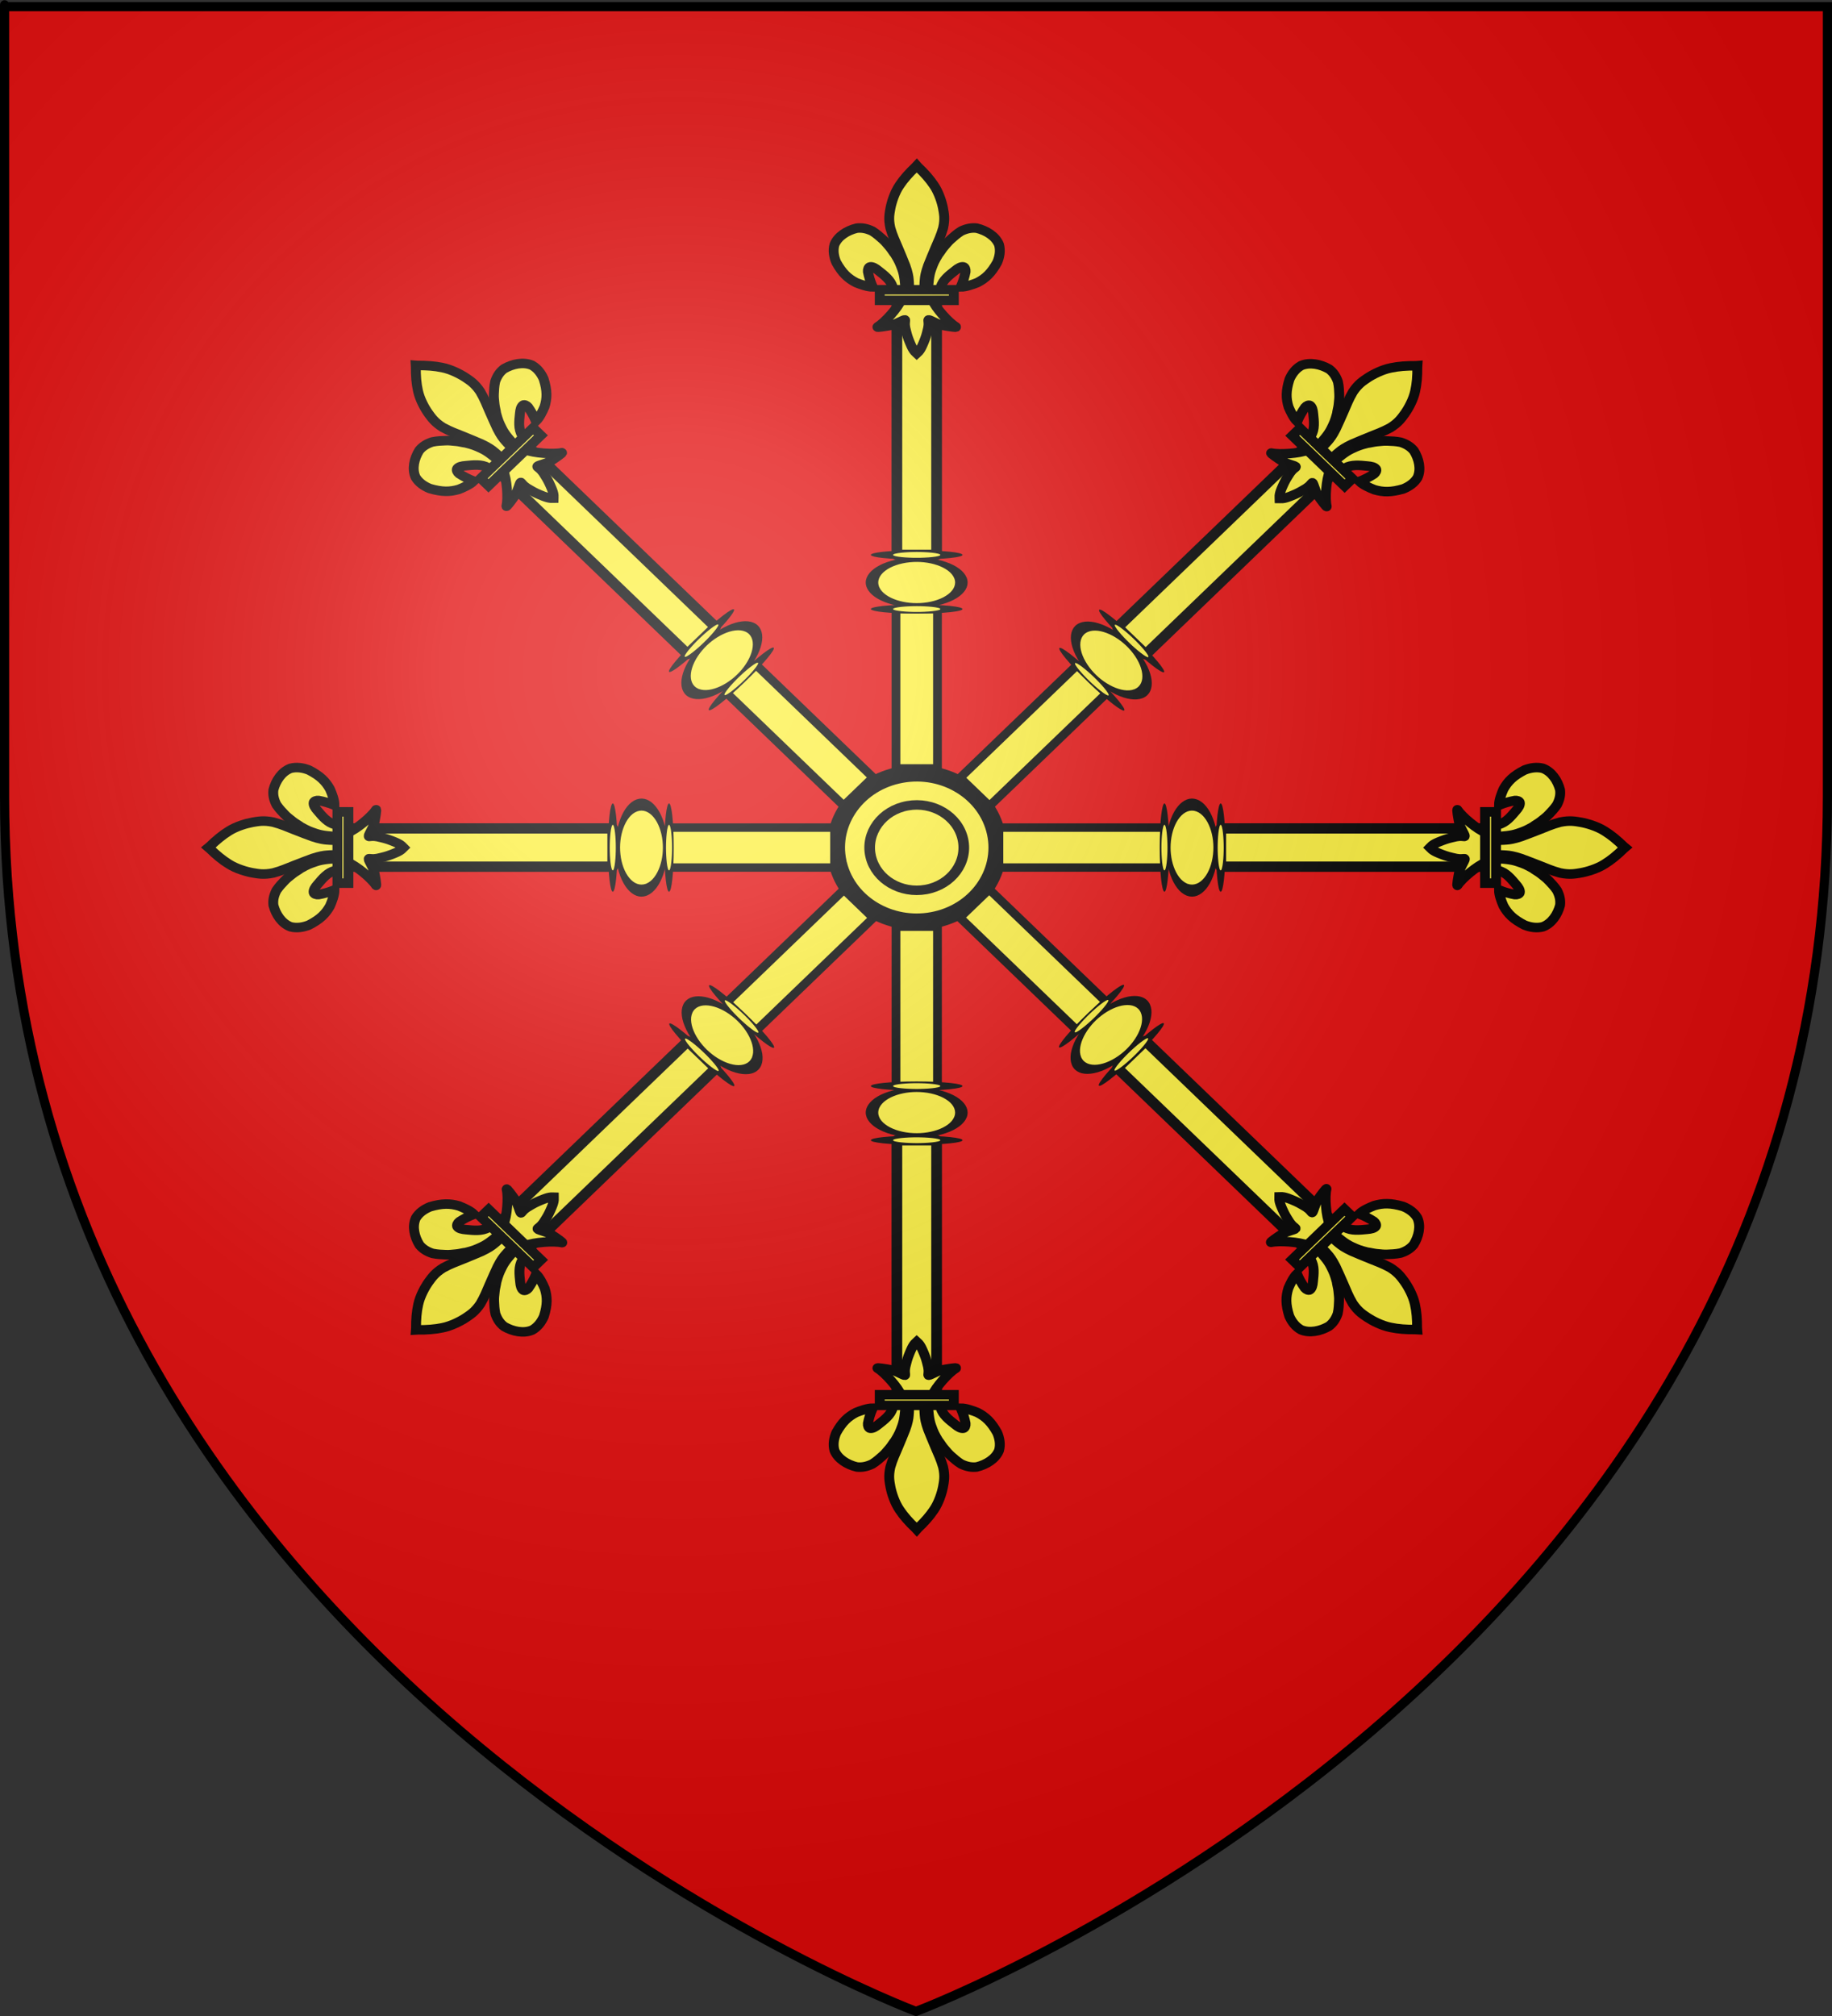
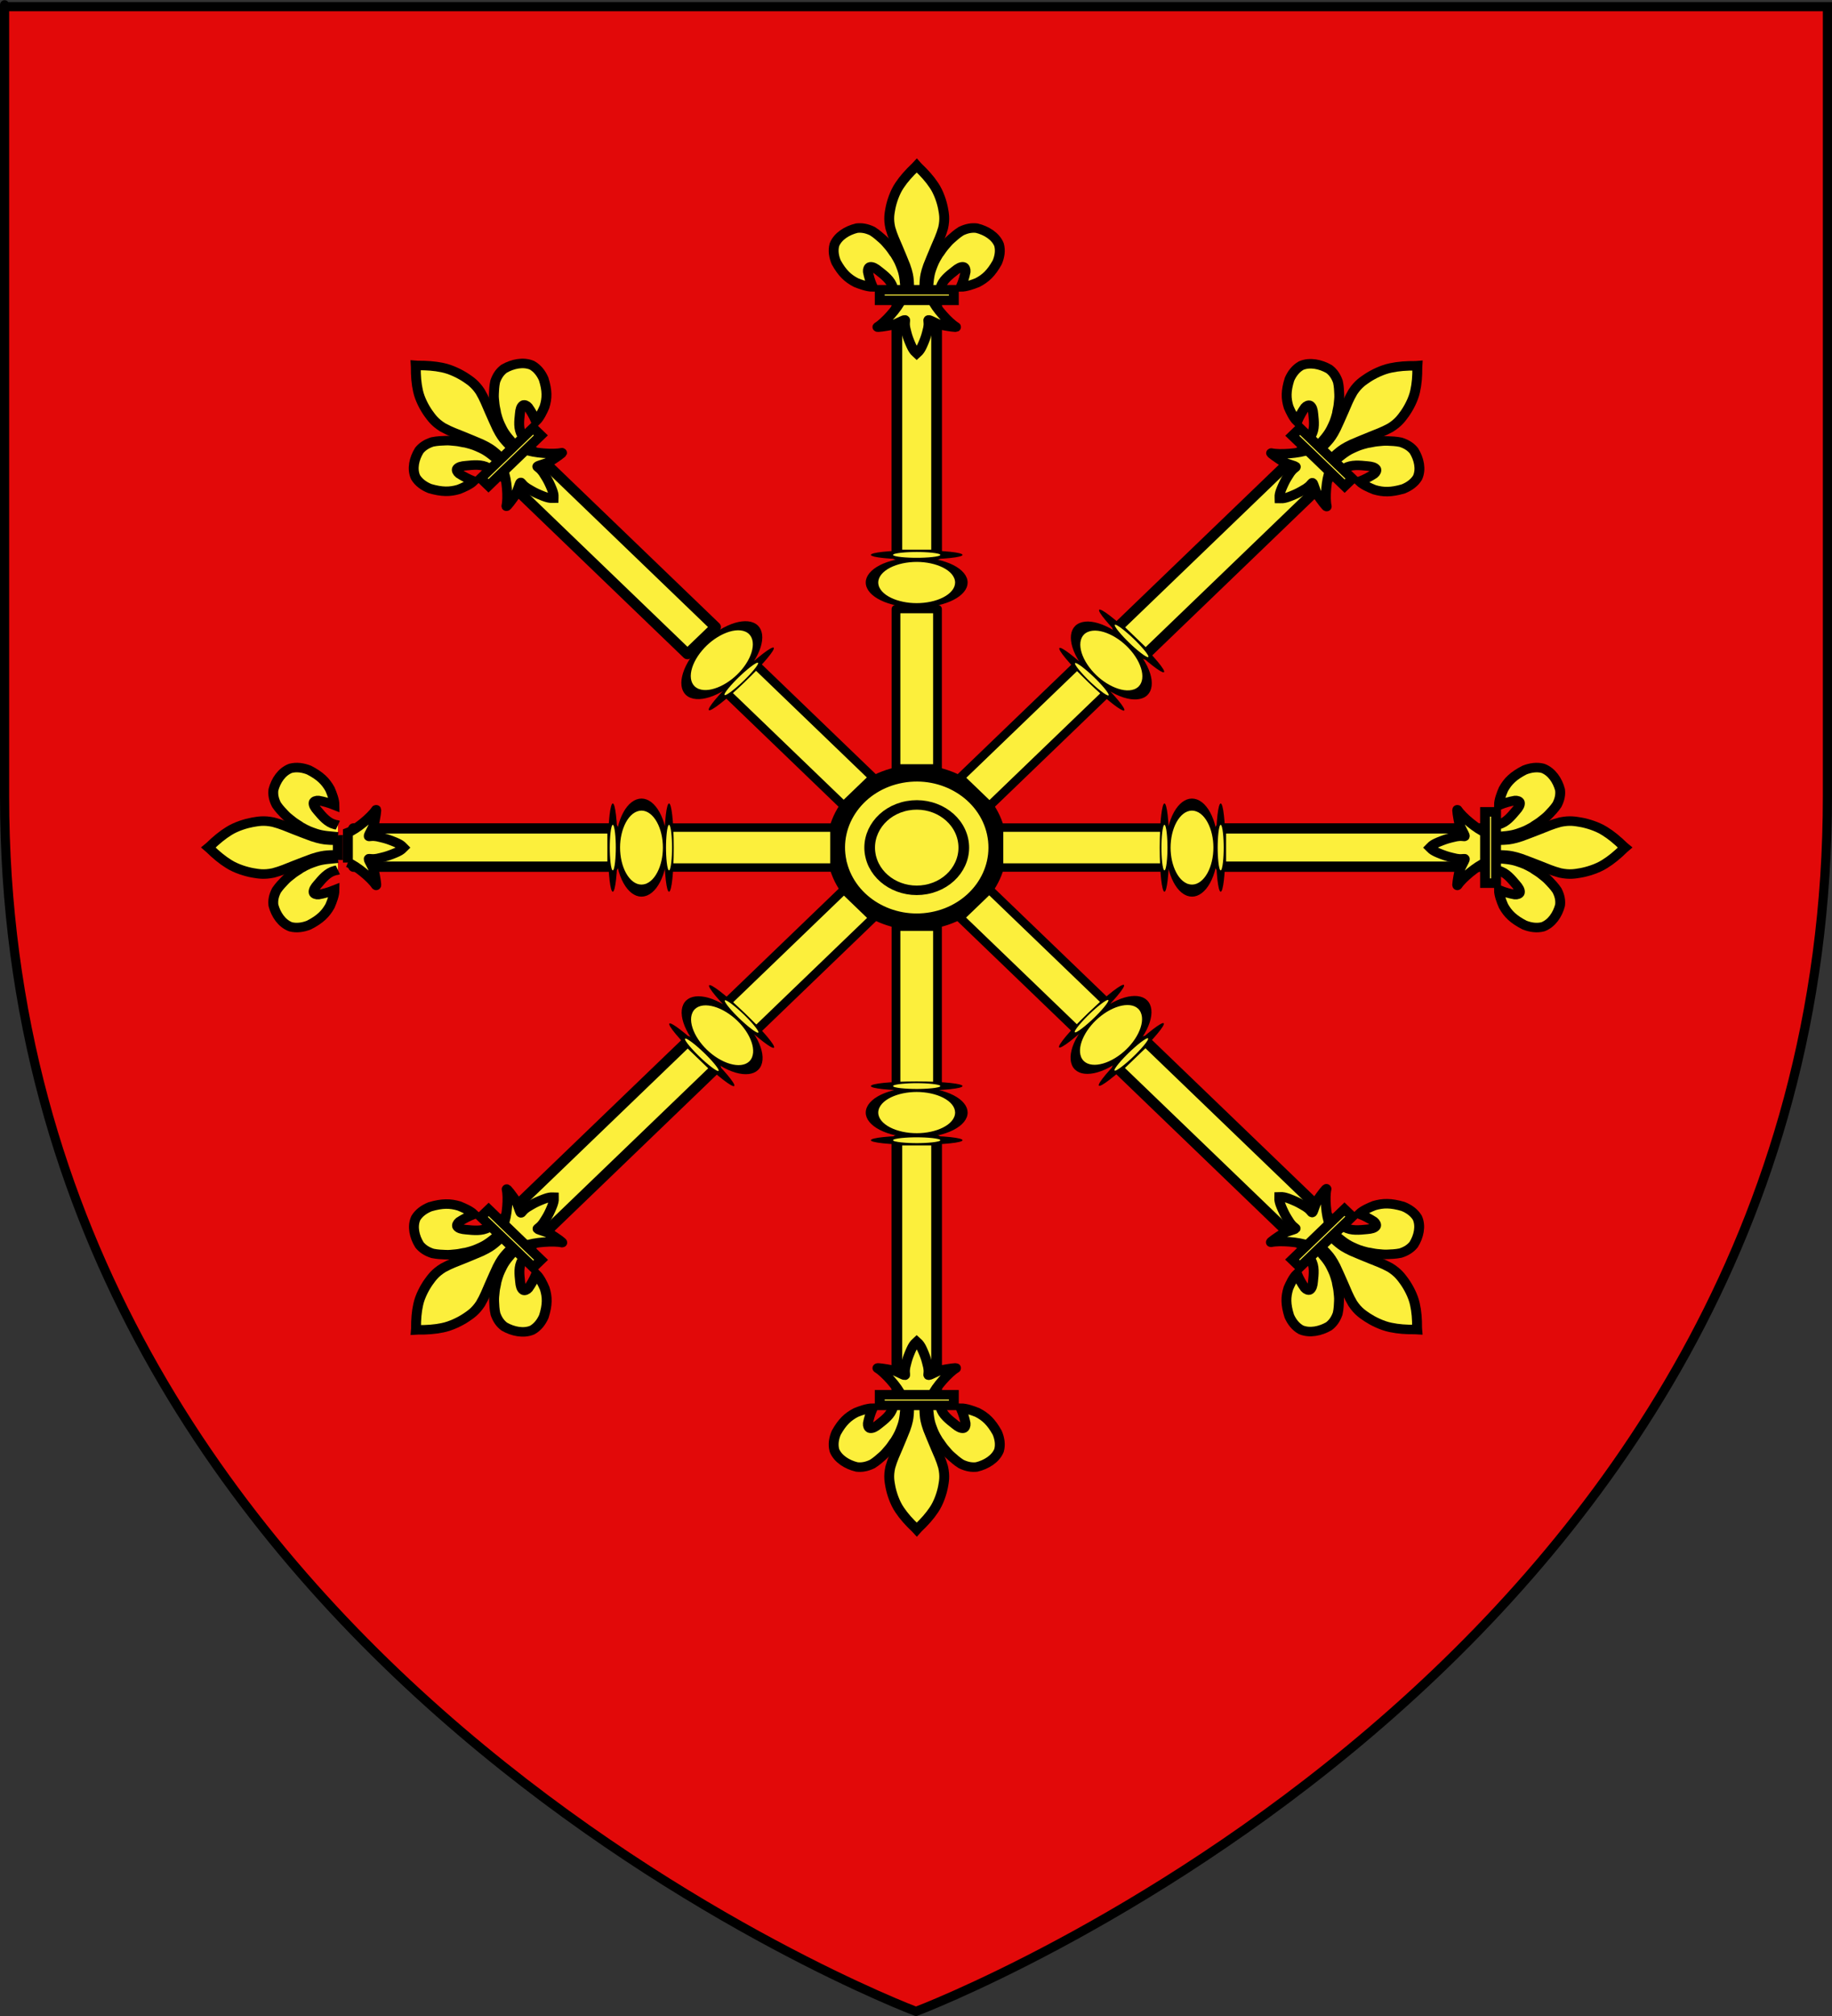
<svg xmlns="http://www.w3.org/2000/svg" xmlns:ns1="http://sodipodi.sourceforge.net/DTD/sodipodi-0.dtd" xmlns:ns2="http://www.inkscape.org/namespaces/inkscape" xmlns:xlink="http://www.w3.org/1999/xlink" height="660" width="600" version="1.0" id="svg2" ns1:version="0.32" ns2:version="0.48.1 r9760" ns1:docname="Blason_Vide_3D[1].svg" ns2:export-filename="/Users/olivier/Desktop/Blason Rouge/Blason_Vide_3D.png" ns2:export-xdpi="144" ns2:export-ydpi="144" ns2:output_extension="org.inkscape.output.svg.inkscape">
  <rect width="100%" height="100%" fill="#333333" stroke="none" />
  <ns1:namedview ns2:window-height="712" ns2:window-width="1024" ns2:pageshadow="2" ns2:pageopacity="0.0" guidetolerance="10.0" gridtolerance="10.0" objecttolerance="10.0" borderopacity="1.0" bordercolor="#666666" pagecolor="#ffffff" id="base" showgrid="false" height="660px" ns2:zoom="0.76818182" ns2:cx="299.99987" ns2:cy="329.99972" ns2:window-x="0" ns2:window-y="22" ns2:current-layer="layer3" showguides="true" ns2:guide-bbox="true" ns2:window-maximized="0">
    <ns1:guide orientation="1,0" position="300,305.917" id="guide3626" />
  </ns1:namedview>
  <desc id="desc4">Flag of Canton of Valais (Wallis)</desc>
  <defs id="defs6">
    <ns2:perspective ns1:type="inkscape:persp3d" ns2:vp_x="0 : 330 : 1" ns2:vp_y="0 : 1000 : 0" ns2:vp_z="600 : 330 : 1" ns2:persp3d-origin="300 : 220 : 1" id="perspective35" />
    <linearGradient id="linearGradient2893">
      <stop style="stop-color:white;stop-opacity:0.314;" offset="0" id="stop2895" />
      <stop id="stop2897" offset="0.19" style="stop-color:white;stop-opacity:0.251;" />
      <stop style="stop-color:#6b6b6b;stop-opacity:0.125;" offset="0.6" id="stop2901" />
      <stop style="stop-color:black;stop-opacity:0.125;" offset="1" id="stop2899" />
    </linearGradient>
    <linearGradient id="linearGradient2885">
      <stop id="stop2887" offset="0" style="stop-color:white;stop-opacity:1;" />
      <stop style="stop-color:white;stop-opacity:1;" offset="0.229" id="stop2891" />
      <stop id="stop2889" offset="1" style="stop-color:black;stop-opacity:1;" />
    </linearGradient>
    <linearGradient id="linearGradient2955">
      <stop id="stop2867" offset="0" style="stop-color:#fd0000;stop-opacity:1;" />
      <stop style="stop-color:#e77275;stop-opacity:0.659;" offset="0.5" id="stop2873" />
      <stop style="stop-color:black;stop-opacity:0.323;" offset="1" id="stop2959" />
    </linearGradient>
    <radialGradient ns2:collect="always" xlink:href="#linearGradient2955" id="radialGradient2961" cx="225.524" cy="218.901" fx="225.524" fy="218.901" r="300" gradientTransform="matrix(-4.167939e-4,2.183,-1.884,-3.599562e-4,615.597,-289.121)" gradientUnits="userSpaceOnUse" />
    <polygon id="star" transform="scale(53,53)" points="0,-1 0.588,0.809 -0.951,-0.309 0.951,-0.309 -0.588,0.809 0,-1 " />
    <clipPath id="clip">
      <path d="M 0,-200 L 0,600 L 300,600 L 300,-200 L 0,-200 z " id="path10" />
    </clipPath>
    <radialGradient ns2:collect="always" xlink:href="#linearGradient2955" id="radialGradient1911" gradientUnits="userSpaceOnUse" gradientTransform="matrix(-4.167939e-4,2.183,-1.884,-3.599562e-4,615.597,-289.121)" cx="225.524" cy="218.901" fx="225.524" fy="218.901" r="300" />
    <radialGradient ns2:collect="always" xlink:href="#linearGradient2955" id="radialGradient2865" gradientUnits="userSpaceOnUse" gradientTransform="matrix(0,1.749,-1.593,-1.049767e-7,551.788,-191.29)" cx="225.524" cy="218.901" fx="225.524" fy="218.901" r="300" />
    <radialGradient ns2:collect="always" xlink:href="#linearGradient2955" id="radialGradient2871" gradientUnits="userSpaceOnUse" gradientTransform="matrix(0,1.386,-1.323,-5.741131e-8,-158.082,-109.541)" cx="225.524" cy="218.901" fx="225.524" fy="218.901" r="300" />
    <radialGradient ns2:collect="always" xlink:href="#linearGradient2893" id="radialGradient3163" gradientUnits="userSpaceOnUse" gradientTransform="matrix(1.353,0,0,1.349,-77.629,-85.747)" cx="221.445" cy="226.331" fx="221.445" fy="226.331" r="300" />
    <linearGradient id="linearGradient9507">
      <stop style="stop-color:white;stop-opacity:0.314" offset="0" id="stop9509" />
      <stop style="stop-color:white;stop-opacity:0.251" offset="0.19" id="stop9511" />
      <stop style="stop-color:#6b6b6b;stop-opacity:0.125" offset="0.6" id="stop9513" />
      <stop style="stop-color:black;stop-opacity:0.125" offset="1" id="stop9515" />
    </linearGradient>
    <linearGradient id="linearGradient9517">
      <stop style="stop-color:white;stop-opacity:1" offset="0" id="stop9519" />
      <stop style="stop-color:white;stop-opacity:1" offset="0.229" id="stop9521" />
      <stop style="stop-color:black;stop-opacity:1" offset="1" id="stop9523" />
    </linearGradient>
    <linearGradient id="linearGradient9525">
      <stop style="stop-color:#fd0000;stop-opacity:1" offset="0" id="stop9527" />
      <stop style="stop-color:#e77275;stop-opacity:0.659" offset="0.5" id="stop9529" />
      <stop style="stop-color:black;stop-opacity:0.323" offset="1" id="stop9531" />
    </linearGradient>
    <radialGradient cx="225.524" cy="218.901" r="300" fx="225.524" fy="218.901" id="radialGradient9533" xlink:href="#linearGradient2955" gradientUnits="userSpaceOnUse" gradientTransform="matrix(-4.167939e-4,2.183,-1.884,-3.599562e-4,615.597,-289.121)" />
    <polygon points="0,-1 0.588,0.809 -0.951,-0.309 0.951,-0.309 -0.588,0.809 0,-1 " transform="scale(53,53)" id="polygon9535" />
    <clipPath id="clipPath9537">
      <path d="M 0,-200 L 0,600 L 300,600 L 300,-200 L 0,-200 z " id="path9539" />
    </clipPath>
    <radialGradient cx="225.524" cy="218.901" r="300" fx="225.524" fy="218.901" id="radialGradient9541" xlink:href="#linearGradient2955" gradientUnits="userSpaceOnUse" gradientTransform="matrix(-4.167939e-4,2.183,-1.884,-3.599562e-4,615.597,-289.121)" />
    <radialGradient cx="225.524" cy="218.901" r="300" fx="225.524" fy="218.901" id="radialGradient9543" xlink:href="#linearGradient2955" gradientUnits="userSpaceOnUse" gradientTransform="matrix(0,1.749,-1.593,-1.049767e-7,551.788,-191.29)" />
    <radialGradient cx="225.524" cy="218.901" r="300" fx="225.524" fy="218.901" id="radialGradient9545" xlink:href="#linearGradient2955" gradientUnits="userSpaceOnUse" gradientTransform="matrix(0,1.386,-1.323,-5.741131e-8,-158.082,-109.541)" />
    <radialGradient cx="221.445" cy="226.331" r="300" fx="221.445" fy="226.331" id="radialGradient9547" xlink:href="#linearGradient2893" gradientUnits="userSpaceOnUse" gradientTransform="matrix(1.353,0,0,1.349,-77.629,-85.747)" />
    <radialGradient r="300" fy="226.331" fx="221.445" cy="226.331" cx="221.445" gradientTransform="matrix(1.353,0,0,1.349,-77.629,-85.747)" gradientUnits="userSpaceOnUse" id="radialGradient3567" xlink:href="#linearGradient2893" ns2:collect="always" />
    <radialGradient r="300" fy="218.901" fx="225.524" cy="218.901" cx="225.524" gradientTransform="matrix(0,1.386,-1.323,-5.741131e-8,-158.082,-109.541)" gradientUnits="userSpaceOnUse" id="radialGradient3565" xlink:href="#linearGradient2955" ns2:collect="always" />
    <radialGradient r="300" fy="218.901" fx="225.524" cy="218.901" cx="225.524" gradientTransform="matrix(0,1.749,-1.593,-1.049767e-7,551.788,-191.29)" gradientUnits="userSpaceOnUse" id="radialGradient3563" xlink:href="#linearGradient2955" ns2:collect="always" />
    <radialGradient r="300" fy="218.901" fx="225.524" cy="218.901" cx="225.524" gradientTransform="matrix(-4.167939e-4,2.183,-1.884,-3.599562e-4,615.597,-289.121)" gradientUnits="userSpaceOnUse" id="radialGradient3561" xlink:href="#linearGradient2955" ns2:collect="always" />
    <clipPath id="clipPath3557">
      <path id="path3559" d="M 0,-200 L 0,600 L 300,600 L 300,-200 L 0,-200 z " />
    </clipPath>
    <polygon points="0,-1 0.588,0.809 -0.951,-0.309 0.951,-0.309 -0.588,0.809 0,-1 " transform="scale(53,53)" id="polygon3555" />
    <radialGradient gradientUnits="userSpaceOnUse" gradientTransform="matrix(-4.167939e-4,2.183,-1.884,-3.599562e-4,615.597,-289.121)" r="300" fy="218.901" fx="225.524" cy="218.901" cx="225.524" id="radialGradient3553" xlink:href="#linearGradient2955" ns2:collect="always" />
    <linearGradient id="linearGradient3545">
      <stop style="stop-color:#fd0000;stop-opacity:1;" offset="0" id="stop3547" />
      <stop id="stop3549" offset="0.5" style="stop-color:#e77275;stop-opacity:0.659;" />
      <stop id="stop3551" offset="1" style="stop-color:black;stop-opacity:0.323;" />
    </linearGradient>
    <linearGradient id="linearGradient3537">
      <stop style="stop-color:white;stop-opacity:1;" offset="0" id="stop3539" />
      <stop id="stop3541" offset="0.229" style="stop-color:white;stop-opacity:1;" />
      <stop style="stop-color:black;stop-opacity:1;" offset="1" id="stop3543" />
    </linearGradient>
    <linearGradient id="linearGradient3527">
      <stop id="stop3529" offset="0" style="stop-color:white;stop-opacity:0.314;" />
      <stop style="stop-color:white;stop-opacity:0.251;" offset="0.19" id="stop3531" />
      <stop id="stop3533" offset="0.6" style="stop-color:#6b6b6b;stop-opacity:0.125;" />
      <stop id="stop3535" offset="1" style="stop-color:black;stop-opacity:0.125;" />
    </linearGradient>
    <ns2:perspective id="perspective118" ns2:persp3d-origin="300 : 220 : 1" ns2:vp_z="600 : 330 : 1" ns2:vp_y="0 : 1000 : 0" ns2:vp_x="0 : 330 : 1" ns1:type="inkscape:persp3d" />
    <ns2:perspective id="perspective55" ns2:persp3d-origin="313.53882 : 108.85415 : 1" ns2:vp_z="627.07764 : 163.28122 : 1" ns2:vp_y="0 : 1000 : 0" ns2:vp_x="0 : 163.28122 : 1" ns1:type="inkscape:persp3d" />
    <radialGradient r="300" fy="218.901" fx="225.524" cy="218.901" cx="225.524" gradientTransform="matrix(0,1.386,-1.323,-5.741131e-8,-158.082,-109.541)" gradientUnits="userSpaceOnUse" id="radialGradient2871-9" xlink:href="#linearGradient2955-9" ns2:collect="always" />
    <radialGradient r="300" fy="218.901" fx="225.524" cy="218.901" cx="225.524" gradientTransform="matrix(0,1.749,-1.593,-1.049767e-7,551.788,-191.29)" gradientUnits="userSpaceOnUse" id="radialGradient2865-3" xlink:href="#linearGradient2955-9" ns2:collect="always" />
    <radialGradient r="300" fy="218.901" fx="225.524" cy="218.901" cx="225.524" gradientTransform="matrix(-4.167939e-4,2.183,-1.884,-3.599562e-4,615.597,-289.121)" gradientUnits="userSpaceOnUse" id="radialGradient1911-0" xlink:href="#linearGradient2955-9" ns2:collect="always" />
    <clipPath id="clip-2">
      <path id="path10-7" d="M 0,-200 L 0,600 L 300,600 L 300,-200 L 0,-200 z " />
    </clipPath>
    <polygon points="0,-1 0.588,0.809 -0.951,-0.309 0.951,-0.309 -0.588,0.809 0,-1 " transform="scale(53,53)" id="star-6" />
    <radialGradient gradientUnits="userSpaceOnUse" gradientTransform="matrix(-4.167939e-4,2.183,-1.884,-3.599562e-4,615.597,-289.121)" r="300" fy="218.901" fx="225.524" cy="218.901" cx="225.524" id="radialGradient2961-7" xlink:href="#linearGradient2955-9" ns2:collect="always" />
    <linearGradient id="linearGradient2955-9">
      <stop style="stop-color:#fd0000;stop-opacity:1;" offset="0" id="stop2867-8" />
      <stop id="stop2873-6" offset="0.5" style="stop-color:#e77275;stop-opacity:0.659;" />
      <stop id="stop2959-5" offset="1" style="stop-color:black;stop-opacity:0.323;" />
    </linearGradient>
    <linearGradient id="linearGradient2885-9">
      <stop style="stop-color:white;stop-opacity:1;" offset="0" id="stop2887-7" />
      <stop id="stop2891-0" offset="0.229" style="stop-color:white;stop-opacity:1;" />
      <stop style="stop-color:black;stop-opacity:1;" offset="1" id="stop2889-3" />
    </linearGradient>
    <linearGradient id="linearGradient2893-9">
      <stop id="stop2895-0" offset="0" style="stop-color:white;stop-opacity:0.314;" />
      <stop style="stop-color:white;stop-opacity:0.251;" offset="0.19" id="stop2897-2" />
      <stop id="stop2901-3" offset="0.6" style="stop-color:#6b6b6b;stop-opacity:0.125;" />
      <stop id="stop2899-9" offset="1" style="stop-color:black;stop-opacity:0.125;" />
    </linearGradient>
    <ns2:perspective id="perspective132" ns2:persp3d-origin="300 : 220 : 1" ns2:vp_z="600 : 330 : 1" ns2:vp_y="0 : 1000 : 0" ns2:vp_x="0 : 330 : 1" ns1:type="inkscape:persp3d" />
  </defs>
  <g ns2:groupmode="layer" id="layer3" ns2:label="Fond écu" style="display:inline">
    <path id="path2855" style="fill:#e20909;fill-opacity:1;fill-rule:evenodd;stroke:none;stroke-width:1px;stroke-linecap:butt;stroke-linejoin:miter;stroke-opacity:1" d="M 300,658.5 C 300,658.5 598.5,546.18 598.5,260.728 C 598.5,-24.723 598.5,2.176 598.5,2.176 L 1.5,2.176 L 1.5,260.728 C 1.5,546.18 300,658.5 300,658.5 z " ns1:nodetypes="cccccc" />
    <g id="g6396" transform="translate(13.962,-3.154)">
      <g style="display:inline" ns2:label="Fond écu" id="layer3-9" />
      <g ns2:label="Meubles" id="layer4-9">
        <g style="fill:#fcef3c;fill-opacity:1" transform="matrix(0,-0.899,-0.899,0,396.673,612.572)" id="g7148" />
        <g transform="matrix(1.199,0,0,1.154,-71.879,-213.427)" id="g3623">
          <path ns1:type="arc" style="fill:#fcef3c;fill-opacity:1;stroke:#000000;stroke-width:3.003;stroke-linecap:round;stroke-linejoin:round;stroke-miterlimit:4;stroke-opacity:1;stroke-dasharray:none" id="path5250" ns1:cx="62.495483" ns1:cy="64.576591" ns1:rx="13.264348" ns1:ry="13.519431" d="M 49.488,67.226 C 48.053,59.904 52.712,52.783 59.896,51.319 67.08,49.856 74.067,54.605 75.503,61.927 76.938,69.249 72.279,76.371 65.095,77.834 58.067,79.266 51.194,74.748 49.574,67.632" ns1:start="2.944335" ns1:end="9.1968451" ns1:open="true" transform="matrix(1.665,0,0,1.557,194.661,327.565)" />
          <path ns1:type="arc" style="fill:#fcef3c;fill-opacity:1;stroke:#000000;stroke-width:3.003;stroke-linecap:round;stroke-linejoin:round;stroke-miterlimit:4;stroke-opacity:1;stroke-dasharray:none" id="path4363" ns1:cx="62.495483" ns1:cy="64.576591" ns1:rx="13.264348" ns1:ry="13.519431" d="M 49.488,67.226 C 48.053,59.904 52.712,52.783 59.896,51.319 67.08,49.856 74.067,54.605 75.503,61.927 76.938,69.249 72.279,76.371 65.095,77.834 58.067,79.266 51.194,74.748 49.574,67.632" ns1:start="2.944335" ns1:end="9.1968451" ns1:open="true" transform="matrix(0.969,0,0,0.896,238.155,370.281)" />
          <g id="g3461" transform="translate(-0.795,0)">
            <rect y="360.456" x="293.84" height="45.223" width="11.336" id="rect5254" style="fill:#fcef3c;fill-opacity:1;stroke:#000000;stroke-width:2.392;stroke-linecap:round;stroke-linejoin:round;stroke-miterlimit:4;stroke-opacity:1;stroke-dasharray:none" />
            <path transform="matrix(1.139,0,0,0.416,269.279,384.331)" ns1:open="true" ns1:end="9.1968451" ns1:start="2.944335" d="m 16.023,-72.415 c -1.16,-8.427 2.604,-16.624 8.406,-18.308 5.802,-1.684 11.446,3.782 12.605,12.209 1.16,8.427 -2.604,16.624 -8.406,18.308 -5.677,1.648 -11.228,-3.552 -12.536,-11.742" ns1:ry="15.560101" ns1:rx="10.713511" ns1:cy="-75.464317" ns1:cx="26.528696" id="path5256" style="fill:#fcef3c;fill-opacity:1;stroke:#000000;stroke-width:3.003;stroke-linecap:round;stroke-linejoin:round;stroke-miterlimit:4;stroke-opacity:1;stroke-dasharray:none" ns1:type="arc" />
            <rect y="274.295" x="294.081" height="70.786" width="10.854" id="rect5272" style="fill:#fcef3c;fill-opacity:1;stroke:#000000;stroke-width:2.928;stroke-linecap:round;stroke-linejoin:round;stroke-miterlimit:4;stroke-opacity:1;stroke-dasharray:none" />
            <g transform="translate(-0.149,0)" id="g3401">
              <path id="path1902" style="fill:#fcef3c;fill-opacity:1;fill-rule:evenodd;stroke:#000000;stroke-width:2.7;stroke-linecap:butt;stroke-linejoin:miter;stroke-miterlimit:4;stroke-opacity:1;stroke-dasharray:none" d="m 296.632,269.997 c -0.246,-2.069 -0.264,-4.029 -0.972,-6.029 -0.604,-1.707 -0.804,-2.237 -1.911,-4.128 -0.35,-0.398 -1.001,-1.543 -1.512,-2.143 -0.829,-0.971 -1.099,-1.432 -1.988,-2.232 -0.729,-0.656 -1.522,-1.44 -2.735,-2.229 -1.61,-0.796 -2.926,-0.988 -4.244,-0.832 -2.619,0.66 -5.153,2.275 -6.092,4.691 -0.44,1.659 -0.168,3.395 0.491,5.009 1.647,3.079 3.19,4.558 5.418,5.752 1.293,0.537 3.097,1.218 4.533,1.226 -0.649,-1.573 -1.03,-2.91 -1.312,-4.365 -0.055,-0.527 0.167,-1.25 0.604,-1.326 0.67,-0.116 1.447,0.352 2.292,1.072 1.636,1.336 3.389,2.713 3.907,4.721 0.105,0.265 0.076,0.57 0.193,0.831" ns2:connector-curvature="0" />
              <path id="path3734" style="fill:#fcef3c;fill-opacity:1;fill-rule:nonzero;stroke:#000000;stroke-width:2.7;stroke-linecap:butt;stroke-linejoin:miter;stroke-miterlimit:4;stroke-opacity:1;stroke-dasharray:none" d="m 299.376,234.982 c -1.806,1.784 -3.238,3.435 -4.406,5.257 -1.344,2.043 -2.169,4.776 -2.487,6.484 -0.246,1.457 -0.61,2.979 -0.032,5.644 0.616,2.263 1.379,3.846 2.077,5.575 0.807,1.997 1.388,3.43 2.031,5.126 0.695,1.983 0.866,3.27 0.907,3.859 0.12,1.223 0.113,2.213 0.066,3.07 l 4.251,0 c -0.047,-0.857 -0.054,-1.847 0.066,-3.07 0.041,-0.589 0.212,-1.876 0.907,-3.859 0.643,-1.696 1.224,-3.13 2.031,-5.126 0.698,-1.729 1.461,-3.311 2.077,-5.575 0.578,-2.665 0.214,-4.187 -0.032,-5.644 -0.318,-1.708 -1.143,-4.441 -2.487,-6.484 -1.163,-1.815 -2.589,-3.46 -4.384,-5.236 l -0.295,-0.345 -0.289,0.323 z" ns2:connector-curvature="0" />
              <path id="path6395" style="fill:#fcef3c;fill-opacity:1;fill-rule:evenodd;stroke:#000000;stroke-width:2.7;stroke-linecap:butt;stroke-linejoin:miter;stroke-miterlimit:4;stroke-opacity:1;stroke-dasharray:none" d="m 295.411,272.741 c -0.889,2.283 -4.513,6.463 -6.437,7.655 -0.499,0.309 2.386,-0.178 3.678,-0.438 1.694,-0.34 3.897,-1.995 3.845,-1.411 -0.107,1.212 -0.089,1.192 0.056,2.235 0.453,1.907 0.587,2.453 1.158,3.901 0.269,0.683 0.5,1.212 0.65,1.506 0.265,0.516 0.569,1.114 1.09,1.544 l 0.203,0.198 0.209,-0.198 c 0.511,-0.433 0.822,-1.004 1.09,-1.544 0.147,-0.296 0.381,-0.822 0.65,-1.506 0.571,-1.448 0.707,-1.995 1.16,-3.901 0.145,-1.043 0.161,-1.023 0.054,-2.235 -0.052,-0.584 2.151,1.071 3.845,1.411 1.292,0.26 4.177,0.747 3.678,0.438 -1.925,-1.192 -5.547,-5.372 -6.435,-7.655 l -8.494,0 z" ns2:connector-curvature="0" />
              <path id="path7291" style="fill:#fcef3c;fill-opacity:1;fill-rule:evenodd;stroke:#000000;stroke-width:2.7;stroke-linecap:butt;stroke-linejoin:miter;stroke-miterlimit:4;stroke-opacity:1;stroke-dasharray:none" d="m 302.683,269.997 c 0.246,-2.069 0.264,-4.029 0.972,-6.029 0.604,-1.707 0.804,-2.237 1.911,-4.128 0.35,-0.398 1.001,-1.543 1.512,-2.143 0.829,-0.971 1.099,-1.432 1.988,-2.232 0.729,-0.656 1.522,-1.44 2.735,-2.229 1.61,-0.796 2.926,-0.988 4.244,-0.832 2.619,0.66 5.153,2.275 6.092,4.691 0.44,1.659 0.168,3.395 -0.491,5.009 -1.647,3.079 -3.19,4.558 -5.418,5.752 -1.293,0.537 -3.097,1.218 -4.533,1.226 0.649,-1.573 1.03,-2.91 1.312,-4.365 0.055,-0.527 -0.167,-1.25 -0.604,-1.326 -0.67,-0.116 -1.447,0.352 -2.292,1.072 -1.636,1.336 -3.389,2.713 -3.907,4.721 -0.105,0.265 -0.076,0.57 -0.193,0.831" ns2:connector-curvature="0" />
              <rect id="rect4623" style="fill:#fcef3c;fill-opacity:1;stroke:#000000;stroke-width:2.7;stroke-miterlimit:4;stroke-opacity:1;stroke-dasharray:none" y="269.881" x="289.555" height="3.004" width="20.236" />
            </g>
-             <path transform="matrix(0.886,0,0,0.068,275.993,365.592)" ns1:open="true" ns1:end="9.1968451" ns1:start="2.944335" d="m 16.023,-72.415 c -1.16,-8.427 2.604,-16.624 8.406,-18.308 5.802,-1.684 11.446,3.782 12.605,12.209 1.16,8.427 -2.604,16.624 -8.406,18.308 -5.677,1.648 -11.228,-3.552 -12.536,-11.742" ns1:ry="15.560101" ns1:rx="10.713511" ns1:cy="-75.464317" ns1:cx="26.528696" id="path5274" style="fill:#fcef3c;fill-opacity:1;stroke:#000000;stroke-width:6.842;stroke-linecap:round;stroke-linejoin:round;stroke-miterlimit:4;stroke-opacity:1;stroke-dasharray:none" ns1:type="arc" />
            <path transform="matrix(0.886,0,0,0.068,275.993,350.23)" ns1:open="true" ns1:end="9.1968451" ns1:start="2.944335" d="m 16.023,-72.415 c -1.16,-8.427 2.604,-16.624 8.406,-18.308 5.802,-1.684 11.446,3.782 12.605,12.209 1.16,8.427 -2.604,16.624 -8.406,18.308 -5.677,1.648 -11.228,-3.552 -12.536,-11.742" ns1:ry="15.560101" ns1:rx="10.713511" ns1:cy="-75.464317" ns1:cx="26.528696" id="path6163" style="fill:#fcef3c;fill-opacity:1;stroke:#000000;stroke-width:6.842;stroke-linecap:round;stroke-linejoin:round;stroke-miterlimit:4;stroke-opacity:1;stroke-dasharray:none" ns1:type="arc" />
            <rect transform="scale(1,-1)" y="-495.794" x="293.84" height="45.223" width="11.336" id="rect7092" style="fill:#fcef3c;fill-opacity:1;stroke:#000000;stroke-width:2.392;stroke-linecap:round;stroke-linejoin:round;stroke-miterlimit:4;stroke-opacity:1;stroke-dasharray:none" />
            <path transform="matrix(1.139,0,0,-0.416,269.279,471.919)" ns1:open="true" ns1:end="9.1968451" ns1:start="2.944335" d="m 16.023,-72.415 c -1.16,-8.427 2.604,-16.624 8.406,-18.308 5.802,-1.684 11.446,3.782 12.605,12.209 1.16,8.427 -2.604,16.624 -8.406,18.308 -5.677,1.648 -11.228,-3.552 -12.536,-11.742" ns1:ry="15.560101" ns1:rx="10.713511" ns1:cy="-75.464317" ns1:cx="26.528696" id="path7094" style="fill:#fcef3c;fill-opacity:1;stroke:#000000;stroke-width:3.003;stroke-linecap:round;stroke-linejoin:round;stroke-miterlimit:4;stroke-opacity:1;stroke-dasharray:none" ns1:type="arc" />
            <rect transform="scale(1,-1)" y="-581.955" x="294.081" height="70.786" width="10.854" id="rect7096" style="fill:#fcef3c;fill-opacity:1;stroke:#000000;stroke-width:2.928;stroke-linecap:round;stroke-linejoin:round;stroke-miterlimit:4;stroke-opacity:1;stroke-dasharray:none" />
            <g transform="translate(0.149,0)" id="g3408">
              <path id="path7082" style="fill:#fcef3c;fill-opacity:1;fill-rule:evenodd;stroke:#000000;stroke-width:2.7;stroke-linecap:butt;stroke-linejoin:miter;stroke-miterlimit:4;stroke-opacity:1;stroke-dasharray:none" d="m 296.334,586.252 c -0.246,2.069 -0.264,4.029 -0.972,6.029 -0.604,1.707 -0.804,2.237 -1.911,4.128 -0.35,0.398 -1.001,1.543 -1.512,2.143 -0.829,0.971 -1.099,1.432 -1.988,2.232 -0.729,0.656 -1.522,1.44 -2.735,2.229 -1.61,0.796 -2.926,0.988 -4.244,0.832 -2.619,-0.66 -5.153,-2.275 -6.092,-4.691 -0.44,-1.659 -0.168,-3.395 0.491,-5.009 1.647,-3.079 3.19,-4.558 5.418,-5.752 1.293,-0.537 3.097,-1.218 4.533,-1.226 -0.649,1.573 -1.03,2.91 -1.312,4.365 -0.055,0.527 0.167,1.25 0.604,1.326 0.67,0.116 1.447,-0.352 2.292,-1.072 1.636,-1.336 3.389,-2.713 3.907,-4.721 0.105,-0.265 0.076,-0.57 0.193,-0.831" ns2:connector-curvature="0" />
              <path id="path7084" style="fill:#fcef3c;fill-opacity:1;fill-rule:nonzero;stroke:#000000;stroke-width:2.7;stroke-linecap:butt;stroke-linejoin:miter;stroke-miterlimit:4;stroke-opacity:1;stroke-dasharray:none" d="m 299.077,621.268 c -1.806,-1.784 -3.238,-3.435 -4.406,-5.257 -1.344,-2.043 -2.169,-4.776 -2.487,-6.484 -0.246,-1.457 -0.61,-2.979 -0.032,-5.644 0.616,-2.263 1.379,-3.846 2.077,-5.575 0.807,-1.997 1.388,-3.43 2.031,-5.126 0.695,-1.983 0.866,-3.27 0.907,-3.859 0.12,-1.223 0.113,-2.213 0.066,-3.07 l 4.251,0 c -0.047,0.857 -0.054,1.847 0.066,3.07 0.041,0.589 0.212,1.876 0.907,3.859 0.643,1.696 1.224,3.13 2.031,5.126 0.698,1.729 1.461,3.311 2.077,5.575 0.578,2.665 0.214,4.187 -0.032,5.644 -0.318,1.708 -1.143,4.441 -2.487,6.484 -1.163,1.815 -2.589,3.46 -4.384,5.236 l -0.295,0.345 -0.289,-0.323 z" ns2:connector-curvature="0" />
              <path id="path7086" style="fill:#fcef3c;fill-opacity:1;fill-rule:evenodd;stroke:#000000;stroke-width:2.7;stroke-linecap:butt;stroke-linejoin:miter;stroke-miterlimit:4;stroke-opacity:1;stroke-dasharray:none" d="m 295.113,583.509 c -0.889,-2.283 -4.513,-6.463 -6.437,-7.655 -0.499,-0.309 2.386,0.178 3.678,0.438 1.694,0.34 3.897,1.995 3.845,1.411 -0.107,-1.212 -0.089,-1.192 0.056,-2.235 0.453,-1.907 0.587,-2.453 1.158,-3.901 0.269,-0.683 0.5,-1.212 0.65,-1.506 0.265,-0.516 0.569,-1.114 1.09,-1.544 l 0.203,-0.198 0.209,0.198 c 0.511,0.433 0.822,1.004 1.09,1.544 0.147,0.296 0.381,0.822 0.65,1.506 0.571,1.448 0.707,1.995 1.16,3.901 0.145,1.043 0.161,1.023 0.054,2.235 -0.052,0.584 2.151,-1.071 3.845,-1.411 1.292,-0.26 4.177,-0.747 3.678,-0.438 -1.925,1.192 -5.547,5.372 -6.435,7.655 l -8.494,0 z" ns2:connector-curvature="0" />
              <path id="path7088" style="fill:#fcef3c;fill-opacity:1;fill-rule:evenodd;stroke:#000000;stroke-width:2.7;stroke-linecap:butt;stroke-linejoin:miter;stroke-miterlimit:4;stroke-opacity:1;stroke-dasharray:none" d="m 302.384,586.252 c 0.246,2.069 0.264,4.029 0.972,6.029 0.604,1.707 0.804,2.237 1.911,4.128 0.35,0.398 1.001,1.543 1.512,2.143 0.829,0.971 1.099,1.432 1.988,2.232 0.729,0.656 1.522,1.44 2.735,2.229 1.61,0.796 2.926,0.988 4.244,0.832 2.619,-0.66 5.153,-2.275 6.092,-4.691 0.44,-1.659 0.168,-3.395 -0.491,-5.009 -1.647,-3.079 -3.19,-4.558 -5.418,-5.752 -1.293,-0.537 -3.097,-1.218 -4.533,-1.226 0.649,1.573 1.03,2.91 1.312,4.365 0.055,0.527 -0.167,1.25 -0.604,1.326 -0.67,0.116 -1.447,-0.352 -2.292,-1.072 -1.636,-1.336 -3.389,-2.713 -3.907,-4.721 -0.105,-0.265 -0.076,-0.57 -0.193,-0.831" ns2:connector-curvature="0" />
              <rect id="rect7090" style="fill:#fcef3c;fill-opacity:1;stroke:#000000;stroke-width:2.7;stroke-miterlimit:4;stroke-opacity:1;stroke-dasharray:none" y="-586.368" x="289.257" height="3.004" width="20.236" transform="scale(1,-1)" />
            </g>
            <path transform="matrix(0.886,0,0,-0.068,275.993,490.657)" ns1:open="true" ns1:end="9.1968451" ns1:start="2.944335" d="m 16.023,-72.415 c -1.16,-8.427 2.604,-16.624 8.406,-18.308 5.802,-1.684 11.446,3.782 12.605,12.209 1.16,8.427 -2.604,16.624 -8.406,18.308 -5.677,1.648 -11.228,-3.552 -12.536,-11.742" ns1:ry="15.560101" ns1:rx="10.713511" ns1:cy="-75.464317" ns1:cx="26.528696" id="path7098" style="fill:#fcef3c;fill-opacity:1;stroke:#000000;stroke-width:6.842;stroke-linecap:round;stroke-linejoin:round;stroke-miterlimit:4;stroke-opacity:1;stroke-dasharray:none" ns1:type="arc" />
            <path transform="matrix(0.886,0,0,-0.068,275.993,506.019)" ns1:open="true" ns1:end="9.1968451" ns1:start="2.944335" d="m 16.023,-72.415 c -1.16,-8.427 2.604,-16.624 8.406,-18.308 5.802,-1.684 11.446,3.782 12.605,12.209 1.16,8.427 -2.604,16.624 -8.406,18.308 -5.677,1.648 -11.228,-3.552 -12.536,-11.742" ns1:ry="15.560101" ns1:rx="10.713511" ns1:cy="-75.464317" ns1:cx="26.528696" id="path7100" style="fill:#fcef3c;fill-opacity:1;stroke:#000000;stroke-width:6.842;stroke-linecap:round;stroke-linejoin:round;stroke-miterlimit:4;stroke-opacity:1;stroke-dasharray:none" ns1:type="arc" />
          </g>
          <g id="g3485" transform="matrix(0,-1,1,0,-129.411,727.633)">
            <rect y="360.456" x="293.84" height="45.223" width="11.336" id="rect3487" style="fill:#fcef3c;fill-opacity:1;stroke:#000000;stroke-width:2.392;stroke-linecap:round;stroke-linejoin:round;stroke-miterlimit:4;stroke-opacity:1;stroke-dasharray:none" />
            <path transform="matrix(1.139,0,0,0.416,269.279,384.331)" ns1:open="true" ns1:end="9.1968451" ns1:start="2.944335" d="m 16.023,-72.415 c -1.16,-8.427 2.604,-16.624 8.406,-18.308 5.802,-1.684 11.446,3.782 12.605,12.209 1.16,8.427 -2.604,16.624 -8.406,18.308 -5.677,1.648 -11.228,-3.552 -12.536,-11.742" ns1:ry="15.560101" ns1:rx="10.713511" ns1:cy="-75.464317" ns1:cx="26.528696" id="path3489" style="fill:#fcef3c;fill-opacity:1;stroke:#000000;stroke-width:3.003;stroke-linecap:round;stroke-linejoin:round;stroke-miterlimit:4;stroke-opacity:1;stroke-dasharray:none" ns1:type="arc" />
            <rect y="274.295" x="294.081" height="70.786" width="10.854" id="rect3491" style="fill:#fcef3c;fill-opacity:1;stroke:#000000;stroke-width:2.928;stroke-linecap:round;stroke-linejoin:round;stroke-miterlimit:4;stroke-opacity:1;stroke-dasharray:none" />
            <g transform="translate(-0.149,0)" id="g3493">
              <path id="path3495" style="fill:#fcef3c;fill-opacity:1;fill-rule:evenodd;stroke:#000000;stroke-width:2.7;stroke-linecap:butt;stroke-linejoin:miter;stroke-miterlimit:4;stroke-opacity:1;stroke-dasharray:none" d="m 296.632,269.997 c -0.246,-2.069 -0.264,-4.029 -0.972,-6.029 -0.604,-1.707 -0.804,-2.237 -1.911,-4.128 -0.35,-0.398 -1.001,-1.543 -1.512,-2.143 -0.829,-0.971 -1.099,-1.432 -1.988,-2.232 -0.729,-0.656 -1.522,-1.44 -2.735,-2.229 -1.61,-0.796 -2.926,-0.988 -4.244,-0.832 -2.619,0.66 -5.153,2.275 -6.092,4.691 -0.44,1.659 -0.168,3.395 0.491,5.009 1.647,3.079 3.19,4.558 5.418,5.752 1.293,0.537 3.097,1.218 4.533,1.226 -0.649,-1.573 -1.03,-2.91 -1.312,-4.365 -0.055,-0.527 0.167,-1.25 0.604,-1.326 0.67,-0.116 1.447,0.352 2.292,1.072 1.636,1.336 3.389,2.713 3.907,4.721 0.105,0.265 0.076,0.57 0.193,0.831" ns2:connector-curvature="0" />
              <path id="path3497" style="fill:#fcef3c;fill-opacity:1;fill-rule:nonzero;stroke:#000000;stroke-width:2.7;stroke-linecap:butt;stroke-linejoin:miter;stroke-miterlimit:4;stroke-opacity:1;stroke-dasharray:none" d="m 299.376,234.982 c -1.806,1.784 -3.238,3.435 -4.406,5.257 -1.344,2.043 -2.169,4.776 -2.487,6.484 -0.246,1.457 -0.61,2.979 -0.032,5.644 0.616,2.263 1.379,3.846 2.077,5.575 0.807,1.997 1.388,3.43 2.031,5.126 0.695,1.983 0.866,3.27 0.907,3.859 0.12,1.223 0.113,2.213 0.066,3.07 l 4.251,0 c -0.047,-0.857 -0.054,-1.847 0.066,-3.07 0.041,-0.589 0.212,-1.876 0.907,-3.859 0.643,-1.696 1.224,-3.13 2.031,-5.126 0.698,-1.729 1.461,-3.311 2.077,-5.575 0.578,-2.665 0.214,-4.187 -0.032,-5.644 -0.318,-1.708 -1.143,-4.441 -2.487,-6.484 -1.163,-1.815 -2.589,-3.46 -4.384,-5.236 l -0.295,-0.345 -0.289,0.323 z" ns2:connector-curvature="0" />
              <path id="path3499" style="fill:#fcef3c;fill-opacity:1;fill-rule:evenodd;stroke:#000000;stroke-width:2.7;stroke-linecap:butt;stroke-linejoin:miter;stroke-miterlimit:4;stroke-opacity:1;stroke-dasharray:none" d="m 295.411,272.741 c -0.889,2.283 -4.513,6.463 -6.437,7.655 -0.499,0.309 2.386,-0.178 3.678,-0.438 1.694,-0.34 3.897,-1.995 3.845,-1.411 -0.107,1.212 -0.089,1.192 0.056,2.235 0.453,1.907 0.587,2.453 1.158,3.901 0.269,0.683 0.5,1.212 0.65,1.506 0.265,0.516 0.569,1.114 1.09,1.544 l 0.203,0.198 0.209,-0.198 c 0.511,-0.433 0.822,-1.004 1.09,-1.544 0.147,-0.296 0.381,-0.822 0.65,-1.506 0.571,-1.448 0.707,-1.995 1.16,-3.901 0.145,-1.043 0.161,-1.023 0.054,-2.235 -0.052,-0.584 2.151,1.071 3.845,1.411 1.292,0.26 4.177,0.747 3.678,0.438 -1.925,-1.192 -5.547,-5.372 -6.435,-7.655 l -8.494,0 z" ns2:connector-curvature="0" />
              <path id="path3501" style="fill:#fcef3c;fill-opacity:1;fill-rule:evenodd;stroke:#000000;stroke-width:2.7;stroke-linecap:butt;stroke-linejoin:miter;stroke-miterlimit:4;stroke-opacity:1;stroke-dasharray:none" d="m 302.683,269.997 c 0.246,-2.069 0.264,-4.029 0.972,-6.029 0.604,-1.707 0.804,-2.237 1.911,-4.128 0.35,-0.398 1.001,-1.543 1.512,-2.143 0.829,-0.971 1.099,-1.432 1.988,-2.232 0.729,-0.656 1.522,-1.44 2.735,-2.229 1.61,-0.796 2.926,-0.988 4.244,-0.832 2.619,0.66 5.153,2.275 6.092,4.691 0.44,1.659 0.168,3.395 -0.491,5.009 -1.647,3.079 -3.19,4.558 -5.418,5.752 -1.293,0.537 -3.097,1.218 -4.533,1.226 0.649,-1.573 1.03,-2.91 1.312,-4.365 0.055,-0.527 -0.167,-1.25 -0.604,-1.326 -0.67,-0.116 -1.447,0.352 -2.292,1.072 -1.636,1.336 -3.389,2.713 -3.907,4.721 -0.105,0.265 -0.076,0.57 -0.193,0.831" ns2:connector-curvature="0" />
-               <rect id="rect3503" style="fill:#fcef3c;fill-opacity:1;stroke:#000000;stroke-width:2.7;stroke-miterlimit:4;stroke-opacity:1;stroke-dasharray:none" y="269.881" x="289.555" height="3.004" width="20.236" />
            </g>
            <path transform="matrix(0.886,0,0,0.068,275.993,365.592)" ns1:open="true" ns1:end="9.1968451" ns1:start="2.944335" d="m 16.023,-72.415 c -1.16,-8.427 2.604,-16.624 8.406,-18.308 5.802,-1.684 11.446,3.782 12.605,12.209 1.16,8.427 -2.604,16.624 -8.406,18.308 -5.677,1.648 -11.228,-3.552 -12.536,-11.742" ns1:ry="15.560101" ns1:rx="10.713511" ns1:cy="-75.464317" ns1:cx="26.528696" id="path3505" style="fill:#fcef3c;fill-opacity:1;stroke:#000000;stroke-width:6.842;stroke-linecap:round;stroke-linejoin:round;stroke-miterlimit:4;stroke-opacity:1;stroke-dasharray:none" ns1:type="arc" />
            <path transform="matrix(0.886,0,0,0.068,275.993,350.23)" ns1:open="true" ns1:end="9.1968451" ns1:start="2.944335" d="m 16.023,-72.415 c -1.16,-8.427 2.604,-16.624 8.406,-18.308 5.802,-1.684 11.446,3.782 12.605,12.209 1.16,8.427 -2.604,16.624 -8.406,18.308 -5.677,1.648 -11.228,-3.552 -12.536,-11.742" ns1:ry="15.560101" ns1:rx="10.713511" ns1:cy="-75.464317" ns1:cx="26.528696" id="path3507" style="fill:#fcef3c;fill-opacity:1;stroke:#000000;stroke-width:6.842;stroke-linecap:round;stroke-linejoin:round;stroke-miterlimit:4;stroke-opacity:1;stroke-dasharray:none" ns1:type="arc" />
            <rect transform="scale(1,-1)" y="-495.794" x="293.84" height="45.223" width="11.336" id="rect3509" style="fill:#fcef3c;fill-opacity:1;stroke:#000000;stroke-width:2.392;stroke-linecap:round;stroke-linejoin:round;stroke-miterlimit:4;stroke-opacity:1;stroke-dasharray:none" />
            <path transform="matrix(1.139,0,0,-0.416,269.279,471.919)" ns1:open="true" ns1:end="9.1968451" ns1:start="2.944335" d="m 16.023,-72.415 c -1.16,-8.427 2.604,-16.624 8.406,-18.308 5.802,-1.684 11.446,3.782 12.605,12.209 1.16,8.427 -2.604,16.624 -8.406,18.308 -5.677,1.648 -11.228,-3.552 -12.536,-11.742" ns1:ry="15.560101" ns1:rx="10.713511" ns1:cy="-75.464317" ns1:cx="26.528696" id="path3511" style="fill:#fcef3c;fill-opacity:1;stroke:#000000;stroke-width:3.003;stroke-linecap:round;stroke-linejoin:round;stroke-miterlimit:4;stroke-opacity:1;stroke-dasharray:none" ns1:type="arc" />
            <rect transform="scale(1,-1)" y="-581.955" x="294.081" height="70.786" width="10.854" id="rect3513" style="fill:#fcef3c;fill-opacity:1;stroke:#000000;stroke-width:2.928;stroke-linecap:round;stroke-linejoin:round;stroke-miterlimit:4;stroke-opacity:1;stroke-dasharray:none" />
            <g transform="translate(0.149,0)" id="g3515">
              <path id="path3517" style="fill:#fcef3c;fill-opacity:1;fill-rule:evenodd;stroke:#000000;stroke-width:2.7;stroke-linecap:butt;stroke-linejoin:miter;stroke-miterlimit:4;stroke-opacity:1;stroke-dasharray:none" d="m 296.334,586.252 c -0.246,2.069 -0.264,4.029 -0.972,6.029 -0.604,1.707 -0.804,2.237 -1.911,4.128 -0.35,0.398 -1.001,1.543 -1.512,2.143 -0.829,0.971 -1.099,1.432 -1.988,2.232 -0.729,0.656 -1.522,1.44 -2.735,2.229 -1.61,0.796 -2.926,0.988 -4.244,0.832 -2.619,-0.66 -5.153,-2.275 -6.092,-4.691 -0.44,-1.659 -0.168,-3.395 0.491,-5.009 1.647,-3.079 3.19,-4.558 5.418,-5.752 1.293,-0.537 3.097,-1.218 4.533,-1.226 -0.649,1.573 -1.03,2.91 -1.312,4.365 -0.055,0.527 0.167,1.25 0.604,1.326 0.67,0.116 1.447,-0.352 2.292,-1.072 1.636,-1.336 3.389,-2.713 3.907,-4.721 0.105,-0.265 0.076,-0.57 0.193,-0.831" ns2:connector-curvature="0" />
              <path id="path3519" style="fill:#fcef3c;fill-opacity:1;fill-rule:nonzero;stroke:#000000;stroke-width:2.7;stroke-linecap:butt;stroke-linejoin:miter;stroke-miterlimit:4;stroke-opacity:1;stroke-dasharray:none" d="m 299.077,621.268 c -1.806,-1.784 -3.238,-3.435 -4.406,-5.257 -1.344,-2.043 -2.169,-4.776 -2.487,-6.484 -0.246,-1.457 -0.61,-2.979 -0.032,-5.644 0.616,-2.263 1.379,-3.846 2.077,-5.575 0.807,-1.997 1.388,-3.43 2.031,-5.126 0.695,-1.983 0.866,-3.27 0.907,-3.859 0.12,-1.223 0.113,-2.213 0.066,-3.07 l 4.251,0 c -0.047,0.857 -0.054,1.847 0.066,3.07 0.041,0.589 0.212,1.876 0.907,3.859 0.643,1.696 1.224,3.13 2.031,5.126 0.698,1.729 1.461,3.311 2.077,5.575 0.578,2.665 0.214,4.187 -0.032,5.644 -0.318,1.708 -1.143,4.441 -2.487,6.484 -1.163,1.815 -2.589,3.46 -4.384,5.236 l -0.295,0.345 -0.289,-0.323 z" ns2:connector-curvature="0" />
              <path id="path3521" style="fill:#fcef3c;fill-opacity:1;fill-rule:evenodd;stroke:#000000;stroke-width:2.7;stroke-linecap:butt;stroke-linejoin:miter;stroke-miterlimit:4;stroke-opacity:1;stroke-dasharray:none" d="m 295.113,583.509 c -0.889,-2.283 -4.513,-6.463 -6.437,-7.655 -0.499,-0.309 2.386,0.178 3.678,0.438 1.694,0.34 3.897,1.995 3.845,1.411 -0.107,-1.212 -0.089,-1.192 0.056,-2.235 0.453,-1.907 0.587,-2.453 1.158,-3.901 0.269,-0.683 0.5,-1.212 0.65,-1.506 0.265,-0.516 0.569,-1.114 1.09,-1.544 l 0.203,-0.198 0.209,0.198 c 0.511,0.433 0.822,1.004 1.09,1.544 0.147,0.296 0.381,0.822 0.65,1.506 0.571,1.448 0.707,1.995 1.16,3.901 0.145,1.043 0.161,1.023 0.054,2.235 -0.052,0.584 2.151,-1.071 3.845,-1.411 1.292,-0.26 4.177,-0.747 3.678,-0.438 -1.925,1.192 -5.547,5.372 -6.435,7.655 l -8.494,0 z" ns2:connector-curvature="0" />
              <path id="path3523" style="fill:#fcef3c;fill-opacity:1;fill-rule:evenodd;stroke:#000000;stroke-width:2.7;stroke-linecap:butt;stroke-linejoin:miter;stroke-miterlimit:4;stroke-opacity:1;stroke-dasharray:none" d="m 302.384,586.252 c 0.246,2.069 0.264,4.029 0.972,6.029 0.604,1.707 0.804,2.237 1.911,4.128 0.35,0.398 1.001,1.543 1.512,2.143 0.829,0.971 1.099,1.432 1.988,2.232 0.729,0.656 1.522,1.44 2.735,2.229 1.61,0.796 2.926,0.988 4.244,0.832 2.619,-0.66 5.153,-2.275 6.092,-4.691 0.44,-1.659 0.168,-3.395 -0.491,-5.009 -1.647,-3.079 -3.19,-4.558 -5.418,-5.752 -1.293,-0.537 -3.097,-1.218 -4.533,-1.226 0.649,1.573 1.03,2.91 1.312,4.365 0.055,0.527 -0.167,1.25 -0.604,1.326 -0.67,0.116 -1.447,-0.352 -2.292,-1.072 -1.636,-1.336 -3.389,-2.713 -3.907,-4.721 -0.105,-0.265 -0.076,-0.57 -0.193,-0.831" ns2:connector-curvature="0" />
              <rect id="rect3525" style="fill:#fcef3c;fill-opacity:1;stroke:#000000;stroke-width:2.7;stroke-miterlimit:4;stroke-opacity:1;stroke-dasharray:none" y="-586.368" x="289.257" height="3.004" width="20.236" transform="scale(1,-1)" />
            </g>
            <path transform="matrix(0.886,0,0,-0.068,275.993,490.657)" ns1:open="true" ns1:end="9.1968451" ns1:start="2.944335" d="m 16.023,-72.415 c -1.16,-8.427 2.604,-16.624 8.406,-18.308 5.802,-1.684 11.446,3.782 12.605,12.209 1.16,8.427 -2.604,16.624 -8.406,18.308 -5.677,1.648 -11.228,-3.552 -12.536,-11.742" ns1:ry="15.560101" ns1:rx="10.713511" ns1:cy="-75.464317" ns1:cx="26.528696" id="path3527" style="fill:#fcef3c;fill-opacity:1;stroke:#000000;stroke-width:6.842;stroke-linecap:round;stroke-linejoin:round;stroke-miterlimit:4;stroke-opacity:1;stroke-dasharray:none" ns1:type="arc" />
            <path transform="matrix(0.886,0,0,-0.068,275.993,506.019)" ns1:open="true" ns1:end="9.1968451" ns1:start="2.944335" d="m 16.023,-72.415 c -1.16,-8.427 2.604,-16.624 8.406,-18.308 5.802,-1.684 11.446,3.782 12.605,12.209 1.16,8.427 -2.604,16.624 -8.406,18.308 -5.677,1.648 -11.228,-3.552 -12.536,-11.742" ns1:ry="15.560101" ns1:rx="10.713511" ns1:cy="-75.464317" ns1:cx="26.528696" id="path3529" style="fill:#fcef3c;fill-opacity:1;stroke:#000000;stroke-width:6.842;stroke-linecap:round;stroke-linejoin:round;stroke-miterlimit:4;stroke-opacity:1;stroke-dasharray:none" ns1:type="arc" />
          </g>
          <g id="g3531" transform="matrix(0.707,-0.707,0.707,0.707,-215.801,337.179)">
            <rect y="360.456" x="293.84" height="45.223" width="11.336" id="rect3533" style="fill:#fcef3c;fill-opacity:1;stroke:#000000;stroke-width:2.392;stroke-linecap:round;stroke-linejoin:round;stroke-miterlimit:4;stroke-opacity:1;stroke-dasharray:none" />
            <path transform="matrix(1.139,0,0,0.416,269.279,384.331)" ns1:open="true" ns1:end="9.1968451" ns1:start="2.944335" d="m 16.023,-72.415 c -1.16,-8.427 2.604,-16.624 8.406,-18.308 5.802,-1.684 11.446,3.782 12.605,12.209 1.16,8.427 -2.604,16.624 -8.406,18.308 -5.677,1.648 -11.228,-3.552 -12.536,-11.742" ns1:ry="15.560101" ns1:rx="10.713511" ns1:cy="-75.464317" ns1:cx="26.528696" id="path3535" style="fill:#fcef3c;fill-opacity:1;stroke:#000000;stroke-width:3.003;stroke-linecap:round;stroke-linejoin:round;stroke-miterlimit:4;stroke-opacity:1;stroke-dasharray:none" ns1:type="arc" />
            <rect y="274.295" x="294.081" height="70.786" width="10.854" id="rect3537" style="fill:#fcef3c;fill-opacity:1;stroke:#000000;stroke-width:2.928;stroke-linecap:round;stroke-linejoin:round;stroke-miterlimit:4;stroke-opacity:1;stroke-dasharray:none" />
            <g transform="translate(-0.149,0)" id="g3539">
              <path id="path3541" style="fill:#fcef3c;fill-opacity:1;fill-rule:evenodd;stroke:#000000;stroke-width:2.7;stroke-linecap:butt;stroke-linejoin:miter;stroke-miterlimit:4;stroke-opacity:1;stroke-dasharray:none" d="m 296.632,269.997 c -0.246,-2.069 -0.264,-4.029 -0.972,-6.029 -0.604,-1.707 -0.804,-2.237 -1.911,-4.128 -0.35,-0.398 -1.001,-1.543 -1.512,-2.143 -0.829,-0.971 -1.099,-1.432 -1.988,-2.232 -0.729,-0.656 -1.522,-1.44 -2.735,-2.229 -1.61,-0.796 -2.926,-0.988 -4.244,-0.832 -2.619,0.66 -5.153,2.275 -6.092,4.691 -0.44,1.659 -0.168,3.395 0.491,5.009 1.647,3.079 3.19,4.558 5.418,5.752 1.293,0.537 3.097,1.218 4.533,1.226 -0.649,-1.573 -1.03,-2.91 -1.312,-4.365 -0.055,-0.527 0.167,-1.25 0.604,-1.326 0.67,-0.116 1.447,0.352 2.292,1.072 1.636,1.336 3.389,2.713 3.907,4.721 0.105,0.265 0.076,0.57 0.193,0.831" ns2:connector-curvature="0" />
              <path id="path3543" style="fill:#fcef3c;fill-opacity:1;fill-rule:nonzero;stroke:#000000;stroke-width:2.7;stroke-linecap:butt;stroke-linejoin:miter;stroke-miterlimit:4;stroke-opacity:1;stroke-dasharray:none" d="m 299.376,234.982 c -1.806,1.784 -3.238,3.435 -4.406,5.257 -1.344,2.043 -2.169,4.776 -2.487,6.484 -0.246,1.457 -0.61,2.979 -0.032,5.644 0.616,2.263 1.379,3.846 2.077,5.575 0.807,1.997 1.388,3.43 2.031,5.126 0.695,1.983 0.866,3.27 0.907,3.859 0.12,1.223 0.113,2.213 0.066,3.07 l 4.251,0 c -0.047,-0.857 -0.054,-1.847 0.066,-3.07 0.041,-0.589 0.212,-1.876 0.907,-3.859 0.643,-1.696 1.224,-3.13 2.031,-5.126 0.698,-1.729 1.461,-3.311 2.077,-5.575 0.578,-2.665 0.214,-4.187 -0.032,-5.644 -0.318,-1.708 -1.143,-4.441 -2.487,-6.484 -1.163,-1.815 -2.589,-3.46 -4.384,-5.236 l -0.295,-0.345 -0.289,0.323 z" ns2:connector-curvature="0" />
              <path id="path3545" style="fill:#fcef3c;fill-opacity:1;fill-rule:evenodd;stroke:#000000;stroke-width:2.7;stroke-linecap:butt;stroke-linejoin:miter;stroke-miterlimit:4;stroke-opacity:1;stroke-dasharray:none" d="m 295.411,272.741 c -0.889,2.283 -4.513,6.463 -6.437,7.655 -0.499,0.309 2.386,-0.178 3.678,-0.438 1.694,-0.34 3.897,-1.995 3.845,-1.411 -0.107,1.212 -0.089,1.192 0.056,2.235 0.453,1.907 0.587,2.453 1.158,3.901 0.269,0.683 0.5,1.212 0.65,1.506 0.265,0.516 0.569,1.114 1.09,1.544 l 0.203,0.198 0.209,-0.198 c 0.511,-0.433 0.822,-1.004 1.09,-1.544 0.147,-0.296 0.381,-0.822 0.65,-1.506 0.571,-1.448 0.707,-1.995 1.16,-3.901 0.145,-1.043 0.161,-1.023 0.054,-2.235 -0.052,-0.584 2.151,1.071 3.845,1.411 1.292,0.26 4.177,0.747 3.678,0.438 -1.925,-1.192 -5.547,-5.372 -6.435,-7.655 l -8.494,0 z" ns2:connector-curvature="0" />
              <path id="path3547" style="fill:#fcef3c;fill-opacity:1;fill-rule:evenodd;stroke:#000000;stroke-width:2.7;stroke-linecap:butt;stroke-linejoin:miter;stroke-miterlimit:4;stroke-opacity:1;stroke-dasharray:none" d="m 302.683,269.997 c 0.246,-2.069 0.264,-4.029 0.972,-6.029 0.604,-1.707 0.804,-2.237 1.911,-4.128 0.35,-0.398 1.001,-1.543 1.512,-2.143 0.829,-0.971 1.099,-1.432 1.988,-2.232 0.729,-0.656 1.522,-1.44 2.735,-2.229 1.61,-0.796 2.926,-0.988 4.244,-0.832 2.619,0.66 5.153,2.275 6.092,4.691 0.44,1.659 0.168,3.395 -0.491,5.009 -1.647,3.079 -3.19,4.558 -5.418,5.752 -1.293,0.537 -3.097,1.218 -4.533,1.226 0.649,-1.573 1.03,-2.91 1.312,-4.365 0.055,-0.527 -0.167,-1.25 -0.604,-1.326 -0.67,-0.116 -1.447,0.352 -2.292,1.072 -1.636,1.336 -3.389,2.713 -3.907,4.721 -0.105,0.265 -0.076,0.57 -0.193,0.831" ns2:connector-curvature="0" />
              <rect id="rect3549" style="fill:#fcef3c;fill-opacity:1;stroke:#000000;stroke-width:2.7;stroke-miterlimit:4;stroke-opacity:1;stroke-dasharray:none" y="269.881" x="289.555" height="3.004" width="20.236" />
            </g>
            <path transform="matrix(0.886,0,0,0.068,275.993,365.592)" ns1:open="true" ns1:end="9.1968451" ns1:start="2.944335" d="m 16.023,-72.415 c -1.16,-8.427 2.604,-16.624 8.406,-18.308 5.802,-1.684 11.446,3.782 12.605,12.209 1.16,8.427 -2.604,16.624 -8.406,18.308 -5.677,1.648 -11.228,-3.552 -12.536,-11.742" ns1:ry="15.560101" ns1:rx="10.713511" ns1:cy="-75.464317" ns1:cx="26.528696" id="path3551" style="fill:#fcef3c;fill-opacity:1;stroke:#000000;stroke-width:6.842;stroke-linecap:round;stroke-linejoin:round;stroke-miterlimit:4;stroke-opacity:1;stroke-dasharray:none" ns1:type="arc" />
-             <path transform="matrix(0.886,0,0,0.068,275.993,350.23)" ns1:open="true" ns1:end="9.1968451" ns1:start="2.944335" d="m 16.023,-72.415 c -1.16,-8.427 2.604,-16.624 8.406,-18.308 5.802,-1.684 11.446,3.782 12.605,12.209 1.16,8.427 -2.604,16.624 -8.406,18.308 -5.677,1.648 -11.228,-3.552 -12.536,-11.742" ns1:ry="15.560101" ns1:rx="10.713511" ns1:cy="-75.464317" ns1:cx="26.528696" id="path3553" style="fill:#fcef3c;fill-opacity:1;stroke:#000000;stroke-width:6.842;stroke-linecap:round;stroke-linejoin:round;stroke-miterlimit:4;stroke-opacity:1;stroke-dasharray:none" ns1:type="arc" />
            <rect transform="scale(1,-1)" y="-495.794" x="293.84" height="45.223" width="11.336" id="rect3555" style="fill:#fcef3c;fill-opacity:1;stroke:#000000;stroke-width:2.392;stroke-linecap:round;stroke-linejoin:round;stroke-miterlimit:4;stroke-opacity:1;stroke-dasharray:none" />
            <path transform="matrix(1.139,0,0,-0.416,269.279,471.919)" ns1:open="true" ns1:end="9.1968451" ns1:start="2.944335" d="m 16.023,-72.415 c -1.16,-8.427 2.604,-16.624 8.406,-18.308 5.802,-1.684 11.446,3.782 12.605,12.209 1.16,8.427 -2.604,16.624 -8.406,18.308 -5.677,1.648 -11.228,-3.552 -12.536,-11.742" ns1:ry="15.560101" ns1:rx="10.713511" ns1:cy="-75.464317" ns1:cx="26.528696" id="path3557" style="fill:#fcef3c;fill-opacity:1;stroke:#000000;stroke-width:3.003;stroke-linecap:round;stroke-linejoin:round;stroke-miterlimit:4;stroke-opacity:1;stroke-dasharray:none" ns1:type="arc" />
            <rect transform="scale(1,-1)" y="-581.955" x="294.081" height="70.786" width="10.854" id="rect3559" style="fill:#fcef3c;fill-opacity:1;stroke:#000000;stroke-width:2.928;stroke-linecap:round;stroke-linejoin:round;stroke-miterlimit:4;stroke-opacity:1;stroke-dasharray:none" />
            <g transform="translate(0.149,0)" id="g3561">
              <path id="path3563" style="fill:#fcef3c;fill-opacity:1;fill-rule:evenodd;stroke:#000000;stroke-width:2.7;stroke-linecap:butt;stroke-linejoin:miter;stroke-miterlimit:4;stroke-opacity:1;stroke-dasharray:none" d="m 296.334,586.252 c -0.246,2.069 -0.264,4.029 -0.972,6.029 -0.604,1.707 -0.804,2.237 -1.911,4.128 -0.35,0.398 -1.001,1.543 -1.512,2.143 -0.829,0.971 -1.099,1.432 -1.988,2.232 -0.729,0.656 -1.522,1.44 -2.735,2.229 -1.61,0.796 -2.926,0.988 -4.244,0.832 -2.619,-0.66 -5.153,-2.275 -6.092,-4.691 -0.44,-1.659 -0.168,-3.395 0.491,-5.009 1.647,-3.079 3.19,-4.558 5.418,-5.752 1.293,-0.537 3.097,-1.218 4.533,-1.226 -0.649,1.573 -1.03,2.91 -1.312,4.365 -0.055,0.527 0.167,1.25 0.604,1.326 0.67,0.116 1.447,-0.352 2.292,-1.072 1.636,-1.336 3.389,-2.713 3.907,-4.721 0.105,-0.265 0.076,-0.57 0.193,-0.831" ns2:connector-curvature="0" />
              <path id="path3565" style="fill:#fcef3c;fill-opacity:1;fill-rule:nonzero;stroke:#000000;stroke-width:2.7;stroke-linecap:butt;stroke-linejoin:miter;stroke-miterlimit:4;stroke-opacity:1;stroke-dasharray:none" d="m 299.077,621.268 c -1.806,-1.784 -3.238,-3.435 -4.406,-5.257 -1.344,-2.043 -2.169,-4.776 -2.487,-6.484 -0.246,-1.457 -0.61,-2.979 -0.032,-5.644 0.616,-2.263 1.379,-3.846 2.077,-5.575 0.807,-1.997 1.388,-3.43 2.031,-5.126 0.695,-1.983 0.866,-3.27 0.907,-3.859 0.12,-1.223 0.113,-2.213 0.066,-3.07 l 4.251,0 c -0.047,0.857 -0.054,1.847 0.066,3.07 0.041,0.589 0.212,1.876 0.907,3.859 0.643,1.696 1.224,3.13 2.031,5.126 0.698,1.729 1.461,3.311 2.077,5.575 0.578,2.665 0.214,4.187 -0.032,5.644 -0.318,1.708 -1.143,4.441 -2.487,6.484 -1.163,1.815 -2.589,3.46 -4.384,5.236 l -0.295,0.345 -0.289,-0.323 z" ns2:connector-curvature="0" />
              <path id="path3567" style="fill:#fcef3c;fill-opacity:1;fill-rule:evenodd;stroke:#000000;stroke-width:2.7;stroke-linecap:butt;stroke-linejoin:miter;stroke-miterlimit:4;stroke-opacity:1;stroke-dasharray:none" d="m 295.113,583.509 c -0.889,-2.283 -4.513,-6.463 -6.437,-7.655 -0.499,-0.309 2.386,0.178 3.678,0.438 1.694,0.34 3.897,1.995 3.845,1.411 -0.107,-1.212 -0.089,-1.192 0.056,-2.235 0.453,-1.907 0.587,-2.453 1.158,-3.901 0.269,-0.683 0.5,-1.212 0.65,-1.506 0.265,-0.516 0.569,-1.114 1.09,-1.544 l 0.203,-0.198 0.209,0.198 c 0.511,0.433 0.822,1.004 1.09,1.544 0.147,0.296 0.381,0.822 0.65,1.506 0.571,1.448 0.707,1.995 1.16,3.901 0.145,1.043 0.161,1.023 0.054,2.235 -0.052,0.584 2.151,-1.071 3.845,-1.411 1.292,-0.26 4.177,-0.747 3.678,-0.438 -1.925,1.192 -5.547,5.372 -6.435,7.655 l -8.494,0 z" ns2:connector-curvature="0" />
              <path id="path3569" style="fill:#fcef3c;fill-opacity:1;fill-rule:evenodd;stroke:#000000;stroke-width:2.7;stroke-linecap:butt;stroke-linejoin:miter;stroke-miterlimit:4;stroke-opacity:1;stroke-dasharray:none" d="m 302.384,586.252 c 0.246,2.069 0.264,4.029 0.972,6.029 0.604,1.707 0.804,2.237 1.911,4.128 0.35,0.398 1.001,1.543 1.512,2.143 0.829,0.971 1.099,1.432 1.988,2.232 0.729,0.656 1.522,1.44 2.735,2.229 1.61,0.796 2.926,0.988 4.244,0.832 2.619,-0.66 5.153,-2.275 6.092,-4.691 0.44,-1.659 0.168,-3.395 -0.491,-5.009 -1.647,-3.079 -3.19,-4.558 -5.418,-5.752 -1.293,-0.537 -3.097,-1.218 -4.533,-1.226 0.649,1.573 1.03,2.91 1.312,4.365 0.055,0.527 -0.167,1.25 -0.604,1.326 -0.67,0.116 -1.447,-0.352 -2.292,-1.072 -1.636,-1.336 -3.389,-2.713 -3.907,-4.721 -0.105,-0.265 -0.076,-0.57 -0.193,-0.831" ns2:connector-curvature="0" />
              <rect id="rect3571" style="fill:#fcef3c;fill-opacity:1;stroke:#000000;stroke-width:2.7;stroke-miterlimit:4;stroke-opacity:1;stroke-dasharray:none" y="-586.368" x="289.257" height="3.004" width="20.236" transform="scale(1,-1)" />
            </g>
            <path transform="matrix(0.886,0,0,-0.068,275.993,490.657)" ns1:open="true" ns1:end="9.1968451" ns1:start="2.944335" d="m 16.023,-72.415 c -1.16,-8.427 2.604,-16.624 8.406,-18.308 5.802,-1.684 11.446,3.782 12.605,12.209 1.16,8.427 -2.604,16.624 -8.406,18.308 -5.677,1.648 -11.228,-3.552 -12.536,-11.742" ns1:ry="15.560101" ns1:rx="10.713511" ns1:cy="-75.464317" ns1:cx="26.528696" id="path3573" style="fill:#fcef3c;fill-opacity:1;stroke:#000000;stroke-width:6.842;stroke-linecap:round;stroke-linejoin:round;stroke-miterlimit:4;stroke-opacity:1;stroke-dasharray:none" ns1:type="arc" />
            <path transform="matrix(0.886,0,0,-0.068,275.993,506.019)" ns1:open="true" ns1:end="9.1968451" ns1:start="2.944335" d="m 16.023,-72.415 c -1.16,-8.427 2.604,-16.624 8.406,-18.308 5.802,-1.684 11.446,3.782 12.605,12.209 1.16,8.427 -2.604,16.624 -8.406,18.308 -5.677,1.648 -11.228,-3.552 -12.536,-11.742" ns1:ry="15.560101" ns1:rx="10.713511" ns1:cy="-75.464317" ns1:cx="26.528696" id="path3575" style="fill:#fcef3c;fill-opacity:1;stroke:#000000;stroke-width:6.842;stroke-linecap:round;stroke-linejoin:round;stroke-miterlimit:4;stroke-opacity:1;stroke-dasharray:none" ns1:type="arc" />
          </g>
          <g id="g3577" transform="matrix(-0.707,-0.707,0.707,-0.707,207.768,942.639)">
            <rect y="360.456" x="293.84" height="45.223" width="11.336" id="rect3579" style="fill:#fcef3c;fill-opacity:1;stroke:#000000;stroke-width:2.392;stroke-linecap:round;stroke-linejoin:round;stroke-miterlimit:4;stroke-opacity:1;stroke-dasharray:none" />
            <path transform="matrix(1.139,0,0,0.416,269.279,384.331)" ns1:open="true" ns1:end="9.1968451" ns1:start="2.944335" d="m 16.023,-72.415 c -1.16,-8.427 2.604,-16.624 8.406,-18.308 5.802,-1.684 11.446,3.782 12.605,12.209 1.16,8.427 -2.604,16.624 -8.406,18.308 -5.677,1.648 -11.228,-3.552 -12.536,-11.742" ns1:ry="15.560101" ns1:rx="10.713511" ns1:cy="-75.464317" ns1:cx="26.528696" id="path3581" style="fill:#fcef3c;fill-opacity:1;stroke:#000000;stroke-width:3.003;stroke-linecap:round;stroke-linejoin:round;stroke-miterlimit:4;stroke-opacity:1;stroke-dasharray:none" ns1:type="arc" />
            <rect y="274.295" x="294.081" height="70.786" width="10.854" id="rect3583" style="fill:#fcef3c;fill-opacity:1;stroke:#000000;stroke-width:2.928;stroke-linecap:round;stroke-linejoin:round;stroke-miterlimit:4;stroke-opacity:1;stroke-dasharray:none" />
            <g transform="translate(-0.149,0)" id="g3585">
              <path id="path3587" style="fill:#fcef3c;fill-opacity:1;fill-rule:evenodd;stroke:#000000;stroke-width:2.7;stroke-linecap:butt;stroke-linejoin:miter;stroke-miterlimit:4;stroke-opacity:1;stroke-dasharray:none" d="m 296.632,269.997 c -0.246,-2.069 -0.264,-4.029 -0.972,-6.029 -0.604,-1.707 -0.804,-2.237 -1.911,-4.128 -0.35,-0.398 -1.001,-1.543 -1.512,-2.143 -0.829,-0.971 -1.099,-1.432 -1.988,-2.232 -0.729,-0.656 -1.522,-1.44 -2.735,-2.229 -1.61,-0.796 -2.926,-0.988 -4.244,-0.832 -2.619,0.66 -5.153,2.275 -6.092,4.691 -0.44,1.659 -0.168,3.395 0.491,5.009 1.647,3.079 3.19,4.558 5.418,5.752 1.293,0.537 3.097,1.218 4.533,1.226 -0.649,-1.573 -1.03,-2.91 -1.312,-4.365 -0.055,-0.527 0.167,-1.25 0.604,-1.326 0.67,-0.116 1.447,0.352 2.292,1.072 1.636,1.336 3.389,2.713 3.907,4.721 0.105,0.265 0.076,0.57 0.193,0.831" ns2:connector-curvature="0" />
              <path id="path3589" style="fill:#fcef3c;fill-opacity:1;fill-rule:nonzero;stroke:#000000;stroke-width:2.7;stroke-linecap:butt;stroke-linejoin:miter;stroke-miterlimit:4;stroke-opacity:1;stroke-dasharray:none" d="m 299.376,234.982 c -1.806,1.784 -3.238,3.435 -4.406,5.257 -1.344,2.043 -2.169,4.776 -2.487,6.484 -0.246,1.457 -0.61,2.979 -0.032,5.644 0.616,2.263 1.379,3.846 2.077,5.575 0.807,1.997 1.388,3.43 2.031,5.126 0.695,1.983 0.866,3.27 0.907,3.859 0.12,1.223 0.113,2.213 0.066,3.07 l 4.251,0 c -0.047,-0.857 -0.054,-1.847 0.066,-3.07 0.041,-0.589 0.212,-1.876 0.907,-3.859 0.643,-1.696 1.224,-3.13 2.031,-5.126 0.698,-1.729 1.461,-3.311 2.077,-5.575 0.578,-2.665 0.214,-4.187 -0.032,-5.644 -0.318,-1.708 -1.143,-4.441 -2.487,-6.484 -1.163,-1.815 -2.589,-3.46 -4.384,-5.236 l -0.295,-0.345 -0.289,0.323 z" ns2:connector-curvature="0" />
              <path id="path3591" style="fill:#fcef3c;fill-opacity:1;fill-rule:evenodd;stroke:#000000;stroke-width:2.7;stroke-linecap:butt;stroke-linejoin:miter;stroke-miterlimit:4;stroke-opacity:1;stroke-dasharray:none" d="m 295.411,272.741 c -0.889,2.283 -4.513,6.463 -6.437,7.655 -0.499,0.309 2.386,-0.178 3.678,-0.438 1.694,-0.34 3.897,-1.995 3.845,-1.411 -0.107,1.212 -0.089,1.192 0.056,2.235 0.453,1.907 0.587,2.453 1.158,3.901 0.269,0.683 0.5,1.212 0.65,1.506 0.265,0.516 0.569,1.114 1.09,1.544 l 0.203,0.198 0.209,-0.198 c 0.511,-0.433 0.822,-1.004 1.09,-1.544 0.147,-0.296 0.381,-0.822 0.65,-1.506 0.571,-1.448 0.707,-1.995 1.16,-3.901 0.145,-1.043 0.161,-1.023 0.054,-2.235 -0.052,-0.584 2.151,1.071 3.845,1.411 1.292,0.26 4.177,0.747 3.678,0.438 -1.925,-1.192 -5.547,-5.372 -6.435,-7.655 l -8.494,0 z" ns2:connector-curvature="0" />
              <path id="path3593" style="fill:#fcef3c;fill-opacity:1;fill-rule:evenodd;stroke:#000000;stroke-width:2.7;stroke-linecap:butt;stroke-linejoin:miter;stroke-miterlimit:4;stroke-opacity:1;stroke-dasharray:none" d="m 302.683,269.997 c 0.246,-2.069 0.264,-4.029 0.972,-6.029 0.604,-1.707 0.804,-2.237 1.911,-4.128 0.35,-0.398 1.001,-1.543 1.512,-2.143 0.829,-0.971 1.099,-1.432 1.988,-2.232 0.729,-0.656 1.522,-1.44 2.735,-2.229 1.61,-0.796 2.926,-0.988 4.244,-0.832 2.619,0.66 5.153,2.275 6.092,4.691 0.44,1.659 0.168,3.395 -0.491,5.009 -1.647,3.079 -3.19,4.558 -5.418,5.752 -1.293,0.537 -3.097,1.218 -4.533,1.226 0.649,-1.573 1.03,-2.91 1.312,-4.365 0.055,-0.527 -0.167,-1.25 -0.604,-1.326 -0.67,-0.116 -1.447,0.352 -2.292,1.072 -1.636,1.336 -3.389,2.713 -3.907,4.721 -0.105,0.265 -0.076,0.57 -0.193,0.831" ns2:connector-curvature="0" />
              <rect id="rect3595" style="fill:#fcef3c;fill-opacity:1;stroke:#000000;stroke-width:2.7;stroke-miterlimit:4;stroke-opacity:1;stroke-dasharray:none" y="269.881" x="289.555" height="3.004" width="20.236" />
            </g>
            <path transform="matrix(0.886,0,0,0.068,275.993,365.592)" ns1:open="true" ns1:end="9.1968451" ns1:start="2.944335" d="m 16.023,-72.415 c -1.16,-8.427 2.604,-16.624 8.406,-18.308 5.802,-1.684 11.446,3.782 12.605,12.209 1.16,8.427 -2.604,16.624 -8.406,18.308 -5.677,1.648 -11.228,-3.552 -12.536,-11.742" ns1:ry="15.560101" ns1:rx="10.713511" ns1:cy="-75.464317" ns1:cx="26.528696" id="path3597" style="fill:#fcef3c;fill-opacity:1;stroke:#000000;stroke-width:6.842;stroke-linecap:round;stroke-linejoin:round;stroke-miterlimit:4;stroke-opacity:1;stroke-dasharray:none" ns1:type="arc" />
            <path transform="matrix(0.886,0,0,0.068,275.993,350.23)" ns1:open="true" ns1:end="9.1968451" ns1:start="2.944335" d="m 16.023,-72.415 c -1.16,-8.427 2.604,-16.624 8.406,-18.308 5.802,-1.684 11.446,3.782 12.605,12.209 1.16,8.427 -2.604,16.624 -8.406,18.308 -5.677,1.648 -11.228,-3.552 -12.536,-11.742" ns1:ry="15.560101" ns1:rx="10.713511" ns1:cy="-75.464317" ns1:cx="26.528696" id="path3599" style="fill:#fcef3c;fill-opacity:1;stroke:#000000;stroke-width:6.842;stroke-linecap:round;stroke-linejoin:round;stroke-miterlimit:4;stroke-opacity:1;stroke-dasharray:none" ns1:type="arc" />
            <rect transform="scale(1,-1)" y="-495.794" x="293.84" height="45.223" width="11.336" id="rect3601" style="fill:#fcef3c;fill-opacity:1;stroke:#000000;stroke-width:2.392;stroke-linecap:round;stroke-linejoin:round;stroke-miterlimit:4;stroke-opacity:1;stroke-dasharray:none" />
            <path transform="matrix(1.139,0,0,-0.416,269.279,471.919)" ns1:open="true" ns1:end="9.1968451" ns1:start="2.944335" d="m 16.023,-72.415 c -1.16,-8.427 2.604,-16.624 8.406,-18.308 5.802,-1.684 11.446,3.782 12.605,12.209 1.16,8.427 -2.604,16.624 -8.406,18.308 -5.677,1.648 -11.228,-3.552 -12.536,-11.742" ns1:ry="15.560101" ns1:rx="10.713511" ns1:cy="-75.464317" ns1:cx="26.528696" id="path3603" style="fill:#fcef3c;fill-opacity:1;stroke:#000000;stroke-width:3.003;stroke-linecap:round;stroke-linejoin:round;stroke-miterlimit:4;stroke-opacity:1;stroke-dasharray:none" ns1:type="arc" />
            <rect transform="scale(1,-1)" y="-581.955" x="294.081" height="70.786" width="10.854" id="rect3605" style="fill:#fcef3c;fill-opacity:1;stroke:#000000;stroke-width:2.928;stroke-linecap:round;stroke-linejoin:round;stroke-miterlimit:4;stroke-opacity:1;stroke-dasharray:none" />
            <g transform="translate(0.149,0)" id="g3607">
              <path id="path3609" style="fill:#fcef3c;fill-opacity:1;fill-rule:evenodd;stroke:#000000;stroke-width:2.7;stroke-linecap:butt;stroke-linejoin:miter;stroke-miterlimit:4;stroke-opacity:1;stroke-dasharray:none" d="m 296.334,586.252 c -0.246,2.069 -0.264,4.029 -0.972,6.029 -0.604,1.707 -0.804,2.237 -1.911,4.128 -0.35,0.398 -1.001,1.543 -1.512,2.143 -0.829,0.971 -1.099,1.432 -1.988,2.232 -0.729,0.656 -1.522,1.44 -2.735,2.229 -1.61,0.796 -2.926,0.988 -4.244,0.832 -2.619,-0.66 -5.153,-2.275 -6.092,-4.691 -0.44,-1.659 -0.168,-3.395 0.491,-5.009 1.647,-3.079 3.19,-4.558 5.418,-5.752 1.293,-0.537 3.097,-1.218 4.533,-1.226 -0.649,1.573 -1.03,2.91 -1.312,4.365 -0.055,0.527 0.167,1.25 0.604,1.326 0.67,0.116 1.447,-0.352 2.292,-1.072 1.636,-1.336 3.389,-2.713 3.907,-4.721 0.105,-0.265 0.076,-0.57 0.193,-0.831" ns2:connector-curvature="0" />
              <path id="path3611" style="fill:#fcef3c;fill-opacity:1;fill-rule:nonzero;stroke:#000000;stroke-width:2.7;stroke-linecap:butt;stroke-linejoin:miter;stroke-miterlimit:4;stroke-opacity:1;stroke-dasharray:none" d="m 299.077,621.268 c -1.806,-1.784 -3.238,-3.435 -4.406,-5.257 -1.344,-2.043 -2.169,-4.776 -2.487,-6.484 -0.246,-1.457 -0.61,-2.979 -0.032,-5.644 0.616,-2.263 1.379,-3.846 2.077,-5.575 0.807,-1.997 1.388,-3.43 2.031,-5.126 0.695,-1.983 0.866,-3.27 0.907,-3.859 0.12,-1.223 0.113,-2.213 0.066,-3.07 l 4.251,0 c -0.047,0.857 -0.054,1.847 0.066,3.07 0.041,0.589 0.212,1.876 0.907,3.859 0.643,1.696 1.224,3.13 2.031,5.126 0.698,1.729 1.461,3.311 2.077,5.575 0.578,2.665 0.214,4.187 -0.032,5.644 -0.318,1.708 -1.143,4.441 -2.487,6.484 -1.163,1.815 -2.589,3.46 -4.384,5.236 l -0.295,0.345 -0.289,-0.323 z" ns2:connector-curvature="0" />
              <path id="path3613" style="fill:#fcef3c;fill-opacity:1;fill-rule:evenodd;stroke:#000000;stroke-width:2.7;stroke-linecap:butt;stroke-linejoin:miter;stroke-miterlimit:4;stroke-opacity:1;stroke-dasharray:none" d="m 295.113,583.509 c -0.889,-2.283 -4.513,-6.463 -6.437,-7.655 -0.499,-0.309 2.386,0.178 3.678,0.438 1.694,0.34 3.897,1.995 3.845,1.411 -0.107,-1.212 -0.089,-1.192 0.056,-2.235 0.453,-1.907 0.587,-2.453 1.158,-3.901 0.269,-0.683 0.5,-1.212 0.65,-1.506 0.265,-0.516 0.569,-1.114 1.09,-1.544 l 0.203,-0.198 0.209,0.198 c 0.511,0.433 0.822,1.004 1.09,1.544 0.147,0.296 0.381,0.822 0.65,1.506 0.571,1.448 0.707,1.995 1.16,3.901 0.145,1.043 0.161,1.023 0.054,2.235 -0.052,0.584 2.151,-1.071 3.845,-1.411 1.292,-0.26 4.177,-0.747 3.678,-0.438 -1.925,1.192 -5.547,5.372 -6.435,7.655 l -8.494,0 z" ns2:connector-curvature="0" />
              <path id="path3615" style="fill:#fcef3c;fill-opacity:1;fill-rule:evenodd;stroke:#000000;stroke-width:2.7;stroke-linecap:butt;stroke-linejoin:miter;stroke-miterlimit:4;stroke-opacity:1;stroke-dasharray:none" d="m 302.384,586.252 c 0.246,2.069 0.264,4.029 0.972,6.029 0.604,1.707 0.804,2.237 1.911,4.128 0.35,0.398 1.001,1.543 1.512,2.143 0.829,0.971 1.099,1.432 1.988,2.232 0.729,0.656 1.522,1.44 2.735,2.229 1.61,0.796 2.926,0.988 4.244,0.832 2.619,-0.66 5.153,-2.275 6.092,-4.691 0.44,-1.659 0.168,-3.395 -0.491,-5.009 -1.647,-3.079 -3.19,-4.558 -5.418,-5.752 -1.293,-0.537 -3.097,-1.218 -4.533,-1.226 0.649,1.573 1.03,2.91 1.312,4.365 0.055,0.527 -0.167,1.25 -0.604,1.326 -0.67,0.116 -1.447,-0.352 -2.292,-1.072 -1.636,-1.336 -3.389,-2.713 -3.907,-4.721 -0.105,-0.265 -0.076,-0.57 -0.193,-0.831" ns2:connector-curvature="0" />
              <rect id="rect3617" style="fill:#fcef3c;fill-opacity:1;stroke:#000000;stroke-width:2.7;stroke-miterlimit:4;stroke-opacity:1;stroke-dasharray:none" y="-586.368" x="289.257" height="3.004" width="20.236" transform="scale(1,-1)" />
            </g>
            <path transform="matrix(0.886,0,0,-0.068,275.993,490.657)" ns1:open="true" ns1:end="9.1968451" ns1:start="2.944335" d="m 16.023,-72.415 c -1.16,-8.427 2.604,-16.624 8.406,-18.308 5.802,-1.684 11.446,3.782 12.605,12.209 1.16,8.427 -2.604,16.624 -8.406,18.308 -5.677,1.648 -11.228,-3.552 -12.536,-11.742" ns1:ry="15.560101" ns1:rx="10.713511" ns1:cy="-75.464317" ns1:cx="26.528696" id="path3619" style="fill:#fcef3c;fill-opacity:1;stroke:#000000;stroke-width:6.842;stroke-linecap:round;stroke-linejoin:round;stroke-miterlimit:4;stroke-opacity:1;stroke-dasharray:none" ns1:type="arc" />
            <path transform="matrix(0.886,0,0,-0.068,275.993,506.019)" ns1:open="true" ns1:end="9.1968451" ns1:start="2.944335" d="m 16.023,-72.415 c -1.16,-8.427 2.604,-16.624 8.406,-18.308 5.802,-1.684 11.446,3.782 12.605,12.209 1.16,8.427 -2.604,16.624 -8.406,18.308 -5.677,1.648 -11.228,-3.552 -12.536,-11.742" ns1:ry="15.560101" ns1:rx="10.713511" ns1:cy="-75.464317" ns1:cx="26.528696" id="path3621" style="fill:#fcef3c;fill-opacity:1;stroke:#000000;stroke-width:6.842;stroke-linecap:round;stroke-linejoin:round;stroke-miterlimit:4;stroke-opacity:1;stroke-dasharray:none" ns1:type="arc" />
          </g>
        </g>
      </g>
      <g ns2:label="Reflet final" id="layer2-1" />
      <g ns2:label="Contour final" id="layer1-7" />
    </g>
  </g>
  <g ns2:groupmode="layer" id="layer4" ns2:label="Meubles" ns1:insensitive="true" />
  <g ns2:groupmode="layer" id="layer2" ns2:label="Reflet final" ns1:insensitive="true">
-     <path ns1:nodetypes="cccccc" d="M 300,658.5 C 300,658.5 598.5,546.18 598.5,260.728 C 598.5,-24.723 598.5,2.176 598.5,2.176 L 1.5,2.176 L 1.5,260.728 C 1.5,546.18 300,658.5 300,658.5 z " style="opacity:1;fill:url(#radialGradient3163);fill-opacity:1;fill-rule:evenodd;stroke:none;stroke-width:1px;stroke-linecap:butt;stroke-linejoin:miter;stroke-opacity:1" id="path2875" ns2:export-xdpi="144" ns2:export-ydpi="144" />
-   </g>
+     </g>
  <g ns2:groupmode="layer" id="layer1" ns2:label="Contour final" ns1:insensitive="true">
    <path ns1:nodetypes="cccccc" d="M 300,658.5 C 300,658.5 1.5,546.18 1.5,260.728 C 1.5,-24.723 1.5,2.176 1.5,2.176 L 598.5,2.176 L 598.5,260.728 C 598.5,546.18 300,658.5 300,658.5 z " style="opacity:1;fill:none;fill-opacity:1;fill-rule:evenodd;stroke:#000000;stroke-width:3;stroke-linecap:butt;stroke-linejoin:miter;stroke-miterlimit:4;stroke-dasharray:none;stroke-opacity:1" id="path1411" ns2:export-xdpi="144" ns2:export-ydpi="144" />
  </g>
</svg>